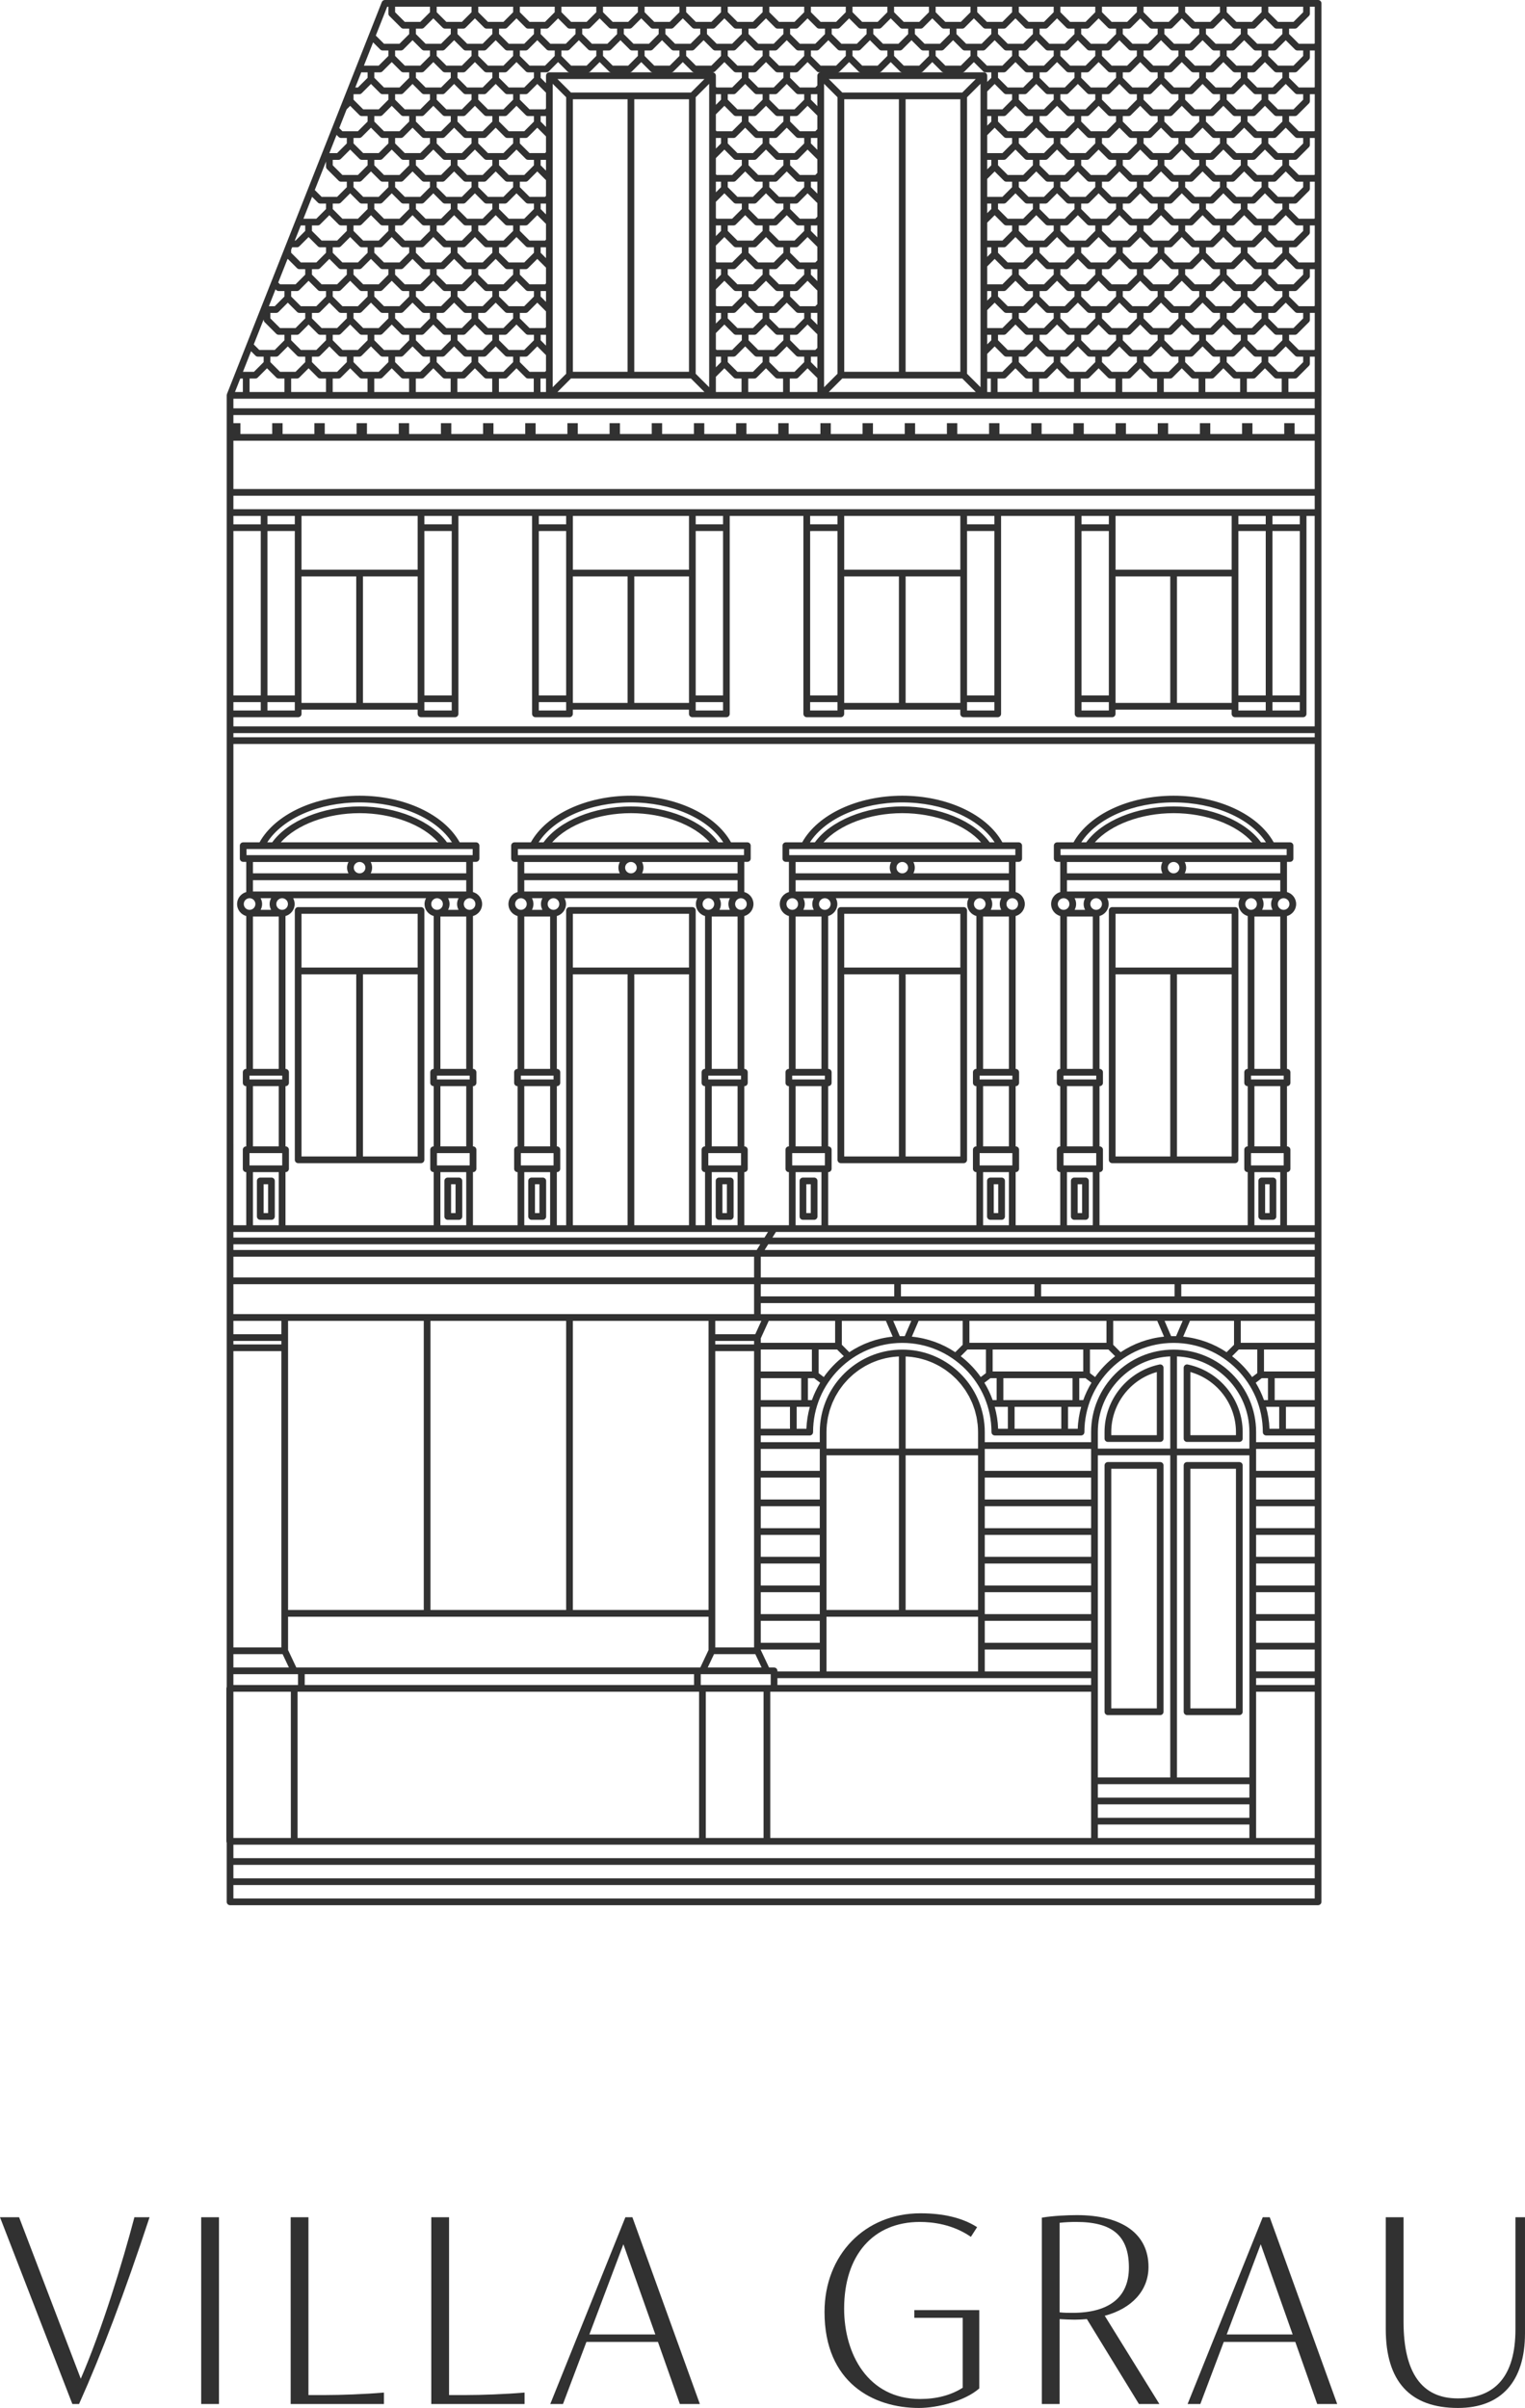
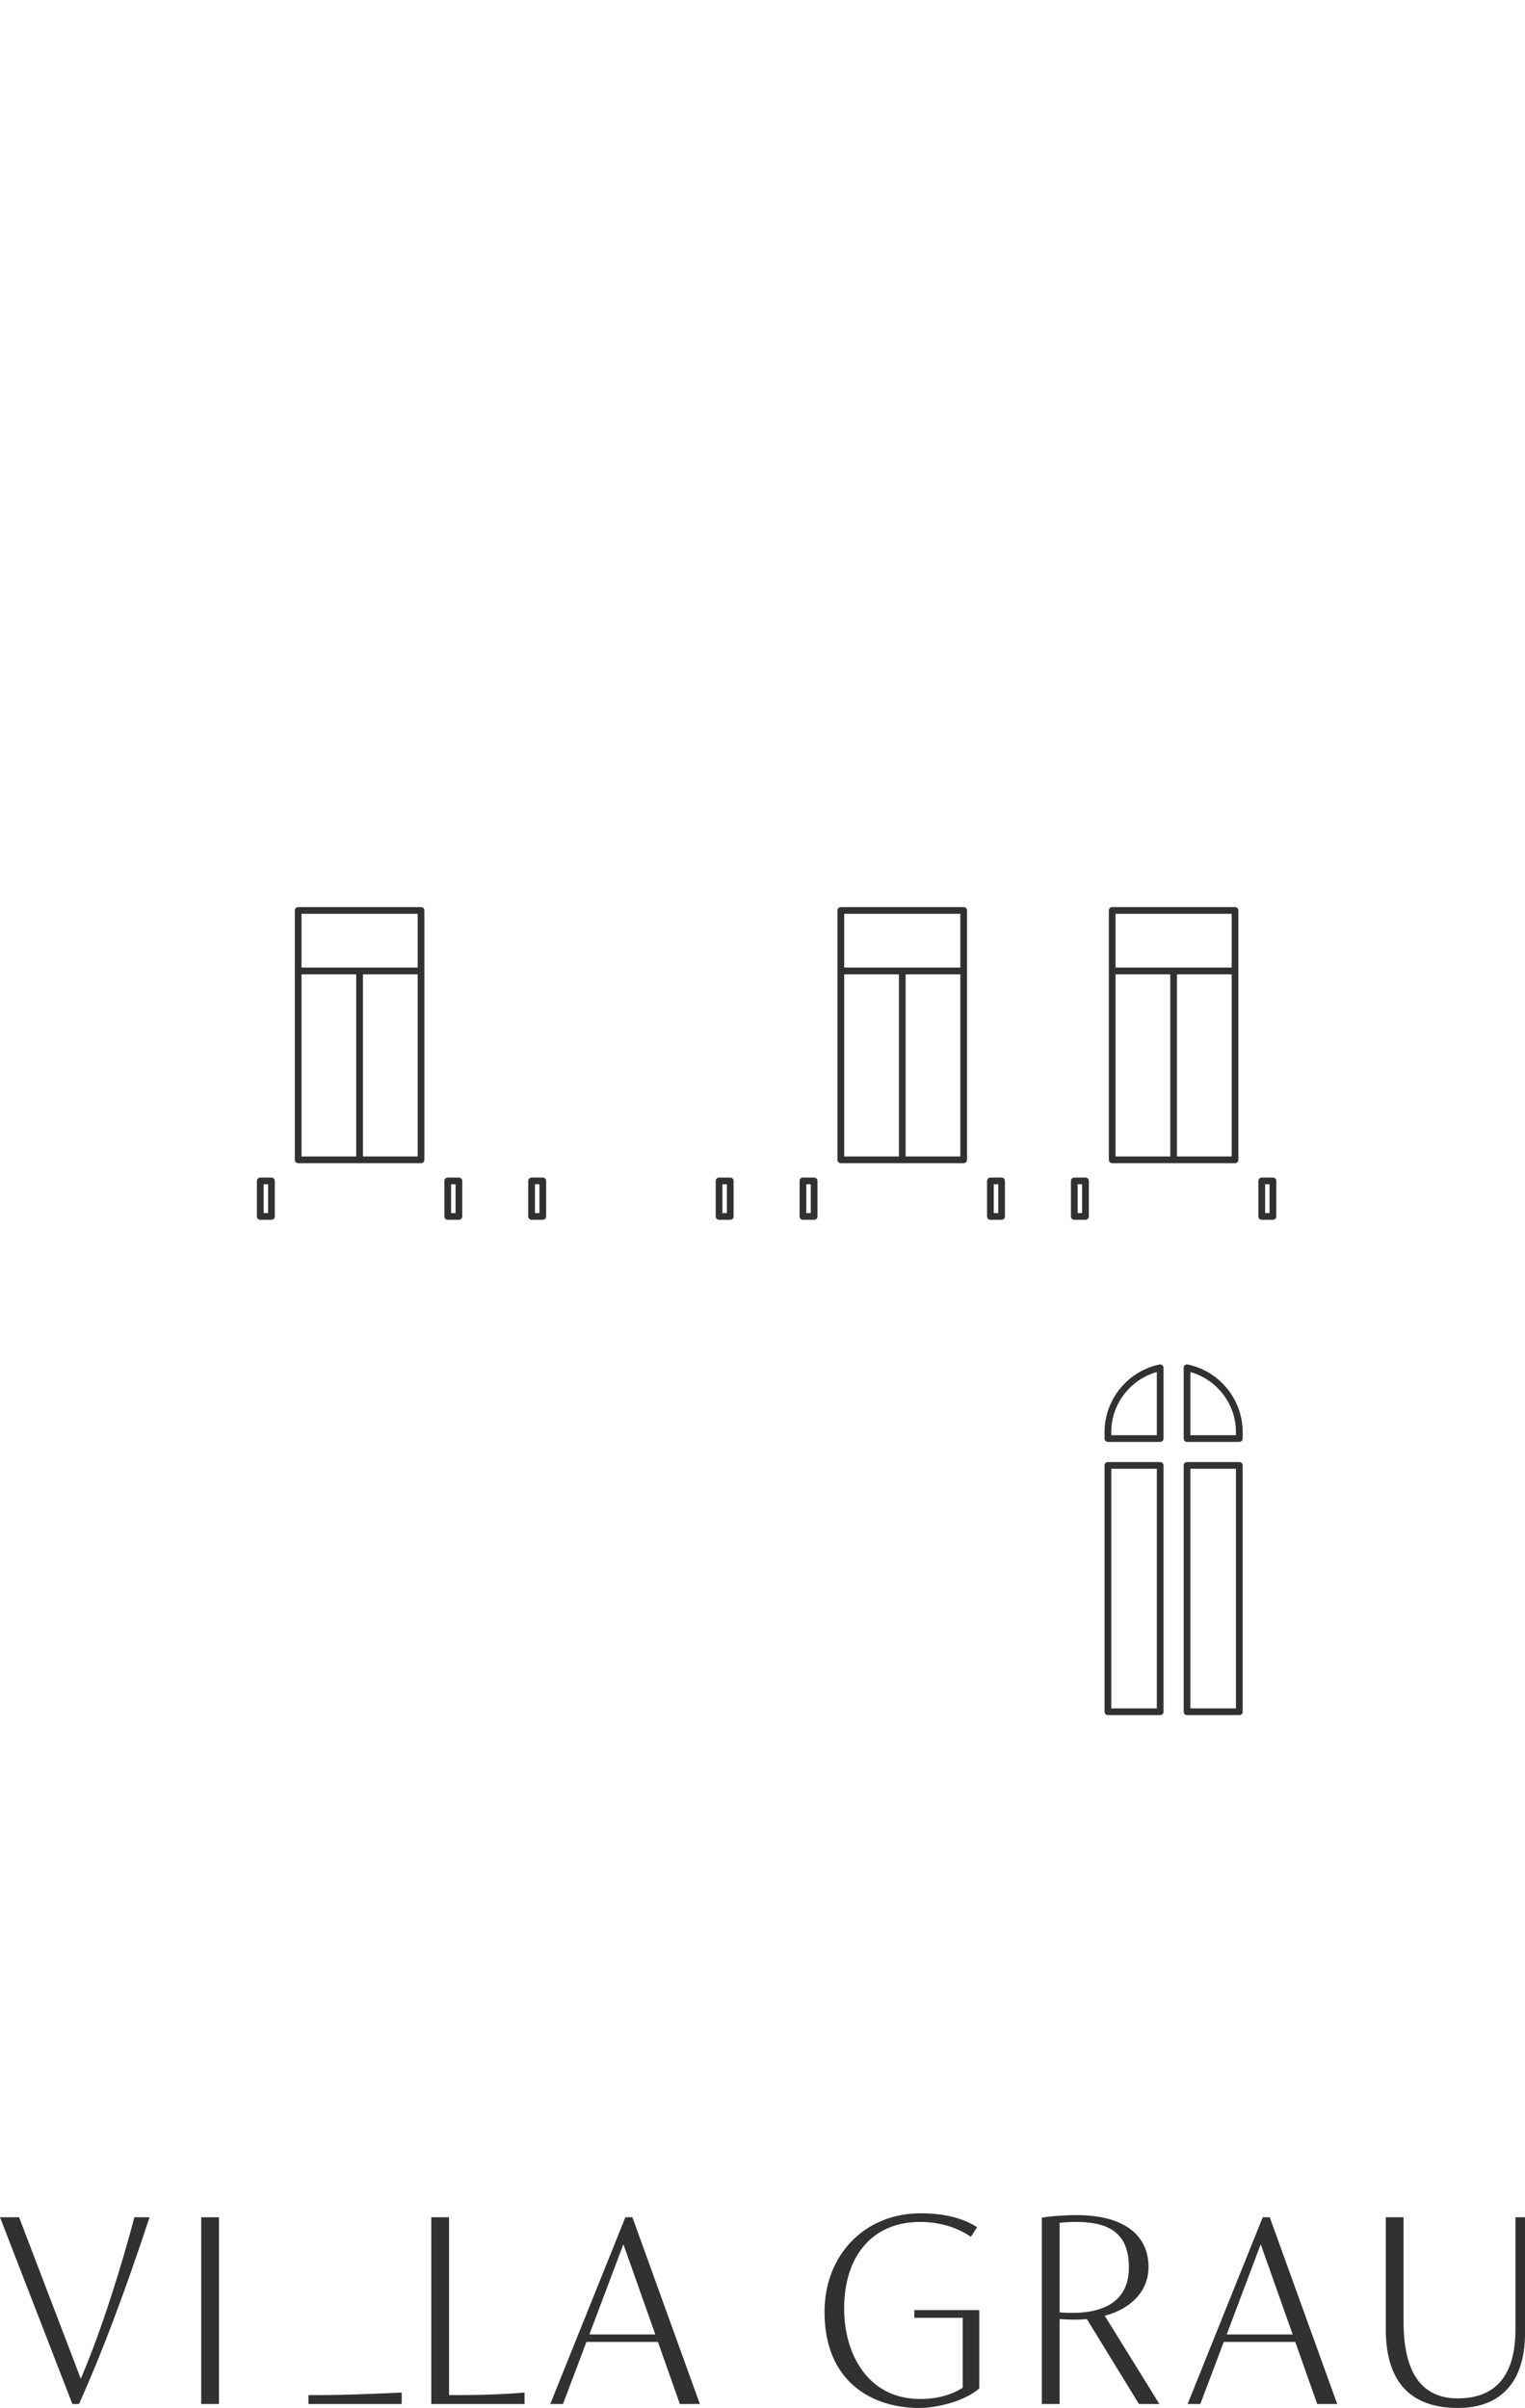
<svg xmlns="http://www.w3.org/2000/svg" version="1.1" id="Ebene_1" x="0px" y="0px" width="321.985px" height="508.342px" viewBox="0 0 321.985 508.342" style="enable-background:new 0 0 321.985 508.342;" xml:space="preserve">
  <style type="text/css">
	.st0{fill:#313131;}
</style>
  <g>
    <path class="st0" d="M28.349,468.188c-2.436,9.292-6.841,23.705-11.295,33.981   L4.032,468.082H0l15.277,39.424H16.688l0.038-0.084   c4.758-10.61,9.595-23.418,14.788-39.154l0.061-0.186h-3.197L28.349,468.188z" />
    <rect x="42.479" y="468.082" class="st0" width="3.753" height="39.424" />
-     <path class="st0" d="M68.84,505.616h-3.715v-37.534h-3.753v39.424h19.692v-2.417   l-0.154,0.013C76.995,505.44,71.875,505.616,68.84,505.616z" />
+     <path class="st0" d="M68.84,505.616h-3.715v-37.534v39.424h19.692v-2.417   l-0.154,0.013C76.995,505.44,71.875,505.616,68.84,505.616z" />
    <path class="st0" d="M98.529,505.616h-3.715v-37.534h-3.753v39.424h19.692v-2.417   l-0.154,0.013C106.684,505.44,101.563,505.616,98.529,505.616z" />
    <path class="st0" d="M133.524,468.082h-1.481l-15.782,39.229l-0.079,0.194h2.686   l4.949-13.111h15.098l4.594,13.017l0.034,0.095h4.222l-14.208-39.33   L133.524,468.082z M138.366,492.826h-13.927l7.182-19.048L138.366,492.826z" />
    <path class="st0" d="M193.047,489.317h10.22v14.756c-2.485,1.578-5.508,2.378-8.985,2.378   c-11.09,0-16.054-9.58-16.054-19.075c0-11.29,6.127-18.304,15.99-18.304   c2.803,0,6.926,0.531,10.652,3.061l0.121,0.082l1.312-2.043l-0.121-0.076   c-3.013-1.891-6.996-2.849-11.837-2.849c-11.738,0-20.258,8.763-20.258,20.836   c0,14.937,10.299,20.259,19.937,20.259c3.875,0,9.64-1.432,12.689-4.084l0.049-0.043   v-16.53h-13.716V489.317z" />
    <path class="st0" d="M242.492,478.571c0-6.951-5.51-10.938-15.116-10.938   c-2.026,0-5.005,0.136-7.286,0.516l-0.118,0.02v39.338h3.754v-17.924l0.034,0.002   c1.094,0.062,2.128,0.119,3.166,0.119c0.864,0,1.736-0.06,2.561-0.122   l10.944,17.857l0.042,0.067h4.318l-11.537-18.627   C239.042,487.335,242.492,483.493,242.492,478.571z M238.353,478.7   c0,6.256-4.129,9.562-11.941,9.562c-0.791,0-1.768,0-2.687-0.111v-18.9   c1.161-0.125,2.224-0.179,3.522-0.179   C234.928,469.072,238.353,472.042,238.353,478.7z" />
    <path class="st0" d="M268.089,468.082h-1.48l-15.86,39.424h2.686l4.948-13.111h15.099   l4.594,13.017l0.033,0.095h4.224l-14.208-39.33L268.089,468.082z M272.931,492.826   h-13.927l7.182-19.048L272.931,492.826z" />
    <path class="st0" d="M319.966,468.082v23.665c0,9.672-4.104,14.576-12.198,14.576   c-7.582,0-11.427-5.445-11.427-16.184v-22.058h-3.754v23.601   c0,11.055,5.129,16.659,15.245,16.659c9.126,0,14.152-5.597,14.152-15.76v-24.5   H319.966z" />
    <path class="st0" d="M88.891,191.496H62.955c-0.392,0-0.708,0.317-0.708,0.708v12.771   v39.875c0,0.392,0.317,0.708,0.708,0.708h12.968h12.968   c0.392,0,0.708-0.317,0.708-0.708v-39.875v-12.771   C89.599,191.812,89.282,191.496,88.891,191.496z M75.214,244.141H63.663v-38.458h11.551   V244.141z M88.182,244.141H76.631v-38.458h11.551V244.141z M88.182,204.266H75.923   H63.663v-11.354h24.519V204.266z" />
    <path class="st0" d="M233.919,362.077h11.039c0.392,0,0.709-0.317,0.709-0.709v-52.007   c0-0.392-0.317-0.709-0.709-0.709h-11.039c-0.392,0-0.709,0.317-0.709,0.709   v52.007C233.21,361.76,233.527,362.077,233.919,362.077z M234.628,310.07h9.621   v50.589h-9.621V310.07z" />
    <path class="st0" d="M250.628,362.077h11.04c0.392,0,0.709-0.317,0.709-0.709v-52.007   c0-0.392-0.317-0.709-0.709-0.709h-11.04c-0.392,0-0.709,0.317-0.709,0.709   v52.007C249.919,361.76,250.236,362.077,250.628,362.077z M251.337,310.07h9.622   v50.589h-9.622V310.07z" />
    <path class="st0" d="M244.813,288.056c-6.724,1.401-11.604,7.406-11.604,14.277v1.359   c0,0.392,0.317,0.709,0.709,0.709h11.039c0.392,0,0.709-0.317,0.709-0.709   v-14.943c0-0.213-0.097-0.415-0.262-0.55   C245.239,288.064,245.022,288.01,244.813,288.056z M244.249,302.983h-9.621v-0.65   c0-5.909,3.996-11.108,9.621-12.683V302.983z" />
    <path class="st0" d="M250.772,288.056c-0.211-0.047-0.426,0.009-0.592,0.144   c-0.165,0.135-0.262,0.337-0.262,0.55v14.943c0,0.392,0.317,0.709,0.709,0.709   h11.04c0.392,0,0.709-0.317,0.709-0.709v-1.359   C262.377,295.462,257.496,289.457,250.772,288.056z M260.959,302.983h-9.622v-13.333   c5.625,1.574,9.622,6.773,9.622,12.683V302.983z" />
    <path class="st0" d="M203.471,191.496h-25.936c-0.392,0-0.709,0.317-0.709,0.708v12.771   v39.875c0,0.392,0.317,0.708,0.709,0.708h12.968h12.968   c0.392,0,0.709-0.317,0.709-0.708v-39.875v-12.771   C204.18,191.812,203.862,191.496,203.471,191.496z M189.794,244.141h-11.55v-38.458   h11.55V244.141z M202.762,244.141H191.212v-38.458h11.55V244.141z M202.762,204.266   h-12.259h-12.259v-11.354h24.518V204.266z" />
    <path class="st0" d="M260.762,191.496h-25.936c-0.392,0-0.709,0.317-0.709,0.708v12.771   v39.875c0,0.392,0.317,0.708,0.709,0.708h12.968h12.968   c0.392,0,0.709-0.317,0.709-0.708v-39.875v-12.771   C261.471,191.812,261.153,191.496,260.762,191.496z M247.085,244.141h-11.55v-38.458   h11.55V244.141z M260.053,244.141h-11.55v-38.458h11.55V244.141z M260.053,204.266   h-12.259h-12.259v-11.354h24.518V204.266z" />
-     <path class="st0" d="M279.005,401.494v-4.258v-4.258v-4.258V278.136v-3.751v-3.986v-11.029   V154.055V83.478c0-0.007,0.004-0.013,0.004-0.019v-82.75   C279.009,0.317,278.691,0,278.3,0H81.27c-0.291,0-0.552,0.178-0.659,0.448   l-32.7,82.75c-0.01,0.025-0.003,0.052-0.01,0.078   c-0.016,0.06-0.037,0.118-0.037,0.183v24.749v3.19v36.115v3.189v3.353v105.314   v18.767v4.235v2.155v63.968v7.641c-0.042,0.09-0.068,0.189-0.068,0.295v32.291   c0,0.106,0.027,0.204,0.068,0.295v3.963v4.258v4.258   c0,0.392,0.317,0.709,0.708,0.709h229.724   C278.687,402.203,279.005,401.886,279.005,401.494z M267.787,1.417h7.361v1.161   l-2.043,2.043h-3.275l-2.043-2.043V1.417z M115.078,78.493h-3.276l-2.043-2.043   v-1.157h1.223c0.188,0,0.368-0.075,0.501-0.208l1.957-1.957l1.841,1.841v3.321   L115.078,78.493z M115.281,79.91V82.75h-1.167v-2.84H115.281z M59.126,78.493   l-2.043-2.043v-1.157h1.223c0.188,0,0.368-0.075,0.501-0.208l1.957-1.957   l1.957,1.957c0.133,0.133,0.313,0.208,0.501,0.208h1.223v1.157l-2.043,2.043   H59.126z M60.056,79.91V82.75h-7.362v-2.84h1.223c0.188,0,0.368-0.075,0.501-0.208   l1.957-1.957l1.957,1.957c0.133,0.133,0.313,0.208,0.501,0.208H60.056z    M111.008,15.064c0.133,0.133,0.313,0.208,0.501,0.208h1.223v1.157l-2.043,2.043   h-3.276l-2.043-2.043v-1.157h1.223c0.188,0,0.368-0.075,0.501-0.208l1.957-1.957   L111.008,15.064z M109.759,11.812v-1.157h1.223c0.188,0,0.368-0.075,0.501-0.208   l1.957-1.957l1.957,1.957c0.133,0.133,0.313,0.208,0.501,0.208h1.223v1.157   l-2.043,2.043h-3.276L109.759,11.812z M67.906,69.259l-2.043-2.043v-1.157h1.223   c0.188,0,0.368-0.075,0.501-0.208l1.957-1.957l1.957,1.957   c0.133,0.133,0.313,0.208,0.501,0.208h1.223v1.157l-2.043,2.043H67.906z    M68.835,70.676v1.157l-2.043,2.043h-3.276l-2.043-2.043v-1.157h1.223   c0.188,0,0.368-0.075,0.501-0.208l1.957-1.957l1.957,1.957   c0.133,0.133,0.313,0.208,0.501,0.208H68.835z M93.449,42.766   c0.133,0.133,0.313,0.208,0.501,0.208h1.223v1.157l-2.043,2.043h-3.276   l-2.043-2.043v-1.157h1.223c0.188,0,0.368-0.075,0.501-0.208l1.957-1.957   L93.449,42.766z M92.201,39.514v-1.157h1.223c0.188,0,0.368-0.075,0.501-0.208   l1.957-1.957l1.957,1.957c0.133,0.133,0.313,0.208,0.501,0.208h1.223v1.157   l-2.043,2.043h-3.276L92.201,39.514z M89.06,47.383   c0.133,0.133,0.313,0.208,0.501,0.208h1.223v1.157l-2.043,2.043h-3.276   l-2.043-2.043v-1.157h1.223c0.188,0,0.368-0.075,0.501-0.208l1.957-1.957   L89.06,47.383z M87.811,52.208h1.223c0.188,0,0.368-0.075,0.501-0.208   l1.957-1.957l1.957,1.957c0.133,0.133,0.313,0.208,0.501,0.208h1.223v1.157   l-2.043,2.043h-3.276l-2.043-2.043V52.208z M94.244,50.791l-2.043-2.043v-1.157   h1.223c0.188,0,0.368-0.075,0.501-0.208l1.957-1.957l1.957,1.957   c0.133,0.133,0.313,0.208,0.501,0.208h1.223v1.157l-2.043,2.043H94.244z    M96.59,52.208h1.223c0.188,0,0.368-0.075,0.501-0.208l1.957-1.957l1.957,1.957   c0.133,0.133,0.313,0.208,0.501,0.208h1.223v1.157l-2.043,2.043h-3.276   l-2.043-2.043V52.208z M98.633,46.174l-2.043-2.043v-1.157h1.223   c0.188,0,0.368-0.075,0.501-0.208l1.957-1.957l1.957,1.957   c0.133,0.133,0.313,0.208,0.501,0.208h1.223v1.157l-2.043,2.043H98.633z    M98.633,36.94l-2.043-2.043v-1.157h1.223c0.188,0,0.368-0.075,0.501-0.208   l1.957-1.957l1.957,1.957c0.133,0.133,0.313,0.208,0.501,0.208h1.223v1.157   l-2.043,2.043H98.633z M99.563,30.279l-2.043,2.043h-3.276l-2.043-2.043v-1.157h1.223   c0.188,0,0.368-0.075,0.501-0.208l1.957-1.957l1.957,1.957   c0.133,0.133,0.313,0.208,0.501,0.208h1.223V30.279z M93.449,33.532   c0.133,0.133,0.313,0.208,0.501,0.208h1.223v1.157l-2.043,2.043h-3.276   l-2.043-2.043v-1.157h1.223c0.188,0,0.368-0.075,0.501-0.208l1.957-1.957   L93.449,33.532z M89.06,38.149c0.133,0.133,0.313,0.208,0.501,0.208h1.223v1.157   l-2.043,2.043h-3.276l-2.043-2.043v-1.157h1.223c0.188,0,0.368-0.075,0.501-0.208   l1.957-1.957L89.06,38.149z M84.67,42.766c0.133,0.133,0.313,0.208,0.501,0.208   h1.223v1.157l-2.043,2.043H81.075l-2.043-2.043v-1.157h1.223   c0.188,0,0.368-0.075,0.501-0.208l1.957-1.957L84.67,42.766z M84.67,52   c0.133,0.133,0.313,0.208,0.501,0.208h1.223v1.157l-2.043,2.043H81.075   l-2.043-2.043v-1.157h1.223c0.188,0,0.368-0.075,0.501-0.208l1.957-1.957   L84.67,52z M80.28,56.617c0.133,0.133,0.313,0.208,0.501,0.208h1.223v1.157   l-2.043,2.043h-3.276l-2.043-2.043v-1.157h1.223c0.188,0,0.368-0.075,0.501-0.208   l1.957-1.957L80.28,56.617z M79.032,61.441h1.223   c0.188,0,0.368-0.075,0.501-0.208l1.957-1.957l1.957,1.957   c0.133,0.133,0.313,0.208,0.501,0.208h1.223v1.157l-2.043,2.043H81.075   l-2.043-2.043V61.441z M85.464,60.024l-2.043-2.043v-1.157h1.223   c0.188,0,0.368-0.075,0.501-0.208L87.102,54.66l1.957,1.957   c0.133,0.133,0.313,0.208,0.501,0.208h1.223v1.157l-2.043,2.043H85.464z    M87.811,61.441h1.223c0.188,0,0.368-0.075,0.501-0.208l1.957-1.957l1.957,1.957   c0.133,0.133,0.313,0.208,0.501,0.208h1.223v1.157l-2.043,2.043h-3.276   l-2.043-2.043V61.441z M94.244,60.024l-2.043-2.043v-1.157h1.223   c0.188,0,0.368-0.075,0.501-0.208l1.957-1.957l1.957,1.957   c0.133,0.133,0.313,0.208,0.501,0.208h1.223v1.157l-2.043,2.043H94.244z    M96.59,61.441h1.223c0.188,0,0.368-0.075,0.501-0.208l1.957-1.957l1.957,1.957   c0.133,0.133,0.313,0.208,0.501,0.208h1.223v1.157l-2.043,2.043h-3.276   l-2.043-2.043V61.441z M103.023,60.024l-2.043-2.043v-1.157h1.223   c0.188,0,0.368-0.075,0.501-0.208l1.957-1.957l1.957,1.957   c0.133,0.133,0.313,0.208,0.501,0.208h1.223v1.157l-2.043,2.043H103.023z    M103.023,50.791l-2.043-2.043v-1.157h1.223c0.188,0,0.368-0.075,0.501-0.208   l1.957-1.957l1.957,1.957c0.133,0.133,0.313,0.208,0.501,0.208h1.223v1.157   l-2.043,2.043H103.023z M103.023,41.557l-2.043-2.043v-1.157h1.223   c0.188,0,0.368-0.075,0.501-0.208l1.957-1.957l1.957,1.957   c0.133,0.133,0.313,0.208,0.501,0.208h1.223v1.157l-2.043,2.043H103.023z    M103.023,32.323l-2.043-2.043v-1.157h1.223c0.188,0,0.368-0.075,0.501-0.208   l1.957-1.957l1.957,1.957c0.133,0.133,0.313,0.208,0.501,0.208h1.223v1.157   l-2.043,2.043H103.023z M102.229,24.298c0.133,0.133,0.313,0.208,0.501,0.208h1.223   v1.157l-2.043,2.043h-3.276l-2.043-2.043v-1.157h1.223   c0.188,0,0.368-0.075,0.501-0.208l1.957-1.957L102.229,24.298z M100.98,21.045   v-1.157h1.223c0.188,0,0.368-0.075,0.501-0.208l1.957-1.957l1.957,1.957   c0.133,0.133,0.313,0.208,0.501,0.208h1.223v1.157l-2.043,2.043h-3.276   L100.98,21.045z M99.563,21.045l-2.043,2.043h-3.276l-2.043-2.043v-1.157h1.223   c0.188,0,0.368-0.075,0.501-0.208l1.957-1.957l1.957,1.957   c0.133,0.133,0.313,0.208,0.501,0.208h1.223V21.045z M93.449,24.298   c0.133,0.133,0.313,0.208,0.501,0.208h1.223v1.157l-2.043,2.043h-3.276   l-2.043-2.043v-1.157h1.223c0.188,0,0.368-0.075,0.501-0.208l1.957-1.957   L93.449,24.298z M90.784,21.045l-2.043,2.043h-3.276l-2.043-2.043v-1.157h1.223   c0.188,0,0.368-0.075,0.501-0.208l1.957-1.957l1.957,1.957   c0.133,0.133,0.313,0.208,0.501,0.208h1.223V21.045z M89.06,28.915   c0.133,0.133,0.313,0.208,0.501,0.208h1.223v1.157l-2.043,2.043h-3.276   l-2.043-2.043v-1.157h1.223c0.188,0,0.368-0.075,0.501-0.208l1.957-1.957   L89.06,28.915z M84.67,33.532c0.133,0.133,0.313,0.208,0.501,0.208h1.223v1.157   l-2.043,2.043H81.075l-2.043-2.043v-1.157h1.223c0.188,0,0.368-0.075,0.501-0.208   l1.957-1.957L84.67,33.532z M80.28,38.149c0.133,0.133,0.313,0.208,0.501,0.208   h1.223v1.157l-2.043,2.043h-3.276l-2.043-2.043v-1.157h1.223   c0.188,0,0.368-0.075,0.501-0.208l1.957-1.957L80.28,38.149z M80.28,47.383   c0.133,0.133,0.313,0.208,0.501,0.208h1.223v1.157l-2.043,2.043h-3.276   l-2.043-2.043v-1.157h1.223c0.188,0,0.368-0.075,0.501-0.208l1.957-1.957   L80.28,47.383z M75.891,52c0.133,0.133,0.313,0.208,0.501,0.208h1.223v1.157   l-2.043,2.043h-3.276l-2.043-2.043v-1.157h1.223c0.188,0,0.368-0.075,0.501-0.208   l1.957-1.957L75.891,52z M75.891,61.234c0.133,0.133,0.313,0.208,0.501,0.208   h1.223v1.157l-2.043,2.043h-3.276l-2.043-2.043v-1.157h1.223   c0.188,0,0.368-0.075,0.501-0.208l1.957-1.957L75.891,61.234z M70.252,70.676h1.223   c0.188,0,0.368-0.075,0.501-0.208l1.957-1.957l1.957,1.957   c0.133,0.133,0.313,0.208,0.501,0.208h1.223v1.157l-2.043,2.043h-3.276   l-2.043-2.043V70.676z M76.685,69.259l-2.043-2.043v-1.157h1.223   c0.188,0,0.368-0.075,0.501-0.208l1.957-1.957l1.957,1.957   c0.133,0.133,0.313,0.208,0.501,0.208h1.223v1.157l-2.043,2.043H76.685z    M79.032,70.676h1.223c0.188,0,0.368-0.075,0.501-0.208l1.957-1.957l1.957,1.957   c0.133,0.133,0.313,0.208,0.501,0.208h1.223v1.157l-2.043,2.043H81.075   l-2.043-2.043V70.676z M85.464,69.259l-2.043-2.043v-1.157h1.223   c0.188,0,0.368-0.075,0.501-0.208l1.957-1.957l1.957,1.957   c0.133,0.133,0.313,0.208,0.501,0.208h1.223v1.157l-2.043,2.043H85.464z    M87.811,70.676h1.223c0.188,0,0.368-0.075,0.501-0.208l1.957-1.957l1.957,1.957   c0.133,0.133,0.313,0.208,0.501,0.208h1.223v1.157l-2.043,2.043h-3.276   l-2.043-2.043V70.676z M94.244,69.259l-2.043-2.043v-1.157h1.223   c0.188,0,0.368-0.075,0.501-0.208l1.957-1.957l1.957,1.957   c0.133,0.133,0.313,0.208,0.501,0.208h1.223v1.157l-2.043,2.043H94.244z    M96.59,70.676h1.223c0.188,0,0.368-0.075,0.501-0.208l1.957-1.957l1.957,1.957   c0.133,0.133,0.313,0.208,0.501,0.208h1.223v1.157l-2.043,2.043h-3.276   l-2.043-2.043V70.676z M103.023,69.259l-2.043-2.043v-1.157h1.223   c0.188,0,0.368-0.075,0.501-0.208l1.957-1.957l1.957,1.957   c0.133,0.133,0.313,0.208,0.501,0.208h1.223v1.157l-2.043,2.043H103.023z    M105.37,70.676h1.223c0.188,0,0.368-0.075,0.501-0.208l1.957-1.957l1.957,1.957   c0.133,0.133,0.313,0.208,0.501,0.208h1.223v1.157l-2.043,2.043h-3.276   l-2.043-2.043V70.676z M107.413,64.642l-2.043-2.043v-1.157h1.223   c0.188,0,0.368-0.075,0.501-0.208l1.957-1.957l1.957,1.957   c0.133,0.133,0.313,0.208,0.501,0.208h1.223v1.157l-2.043,2.043H107.413z    M107.413,55.408l-2.043-2.043v-1.157h1.223c0.188,0,0.368-0.075,0.501-0.208   l1.957-1.957l1.957,1.957c0.133,0.133,0.313,0.208,0.501,0.208h1.223v1.157   l-2.043,2.043H107.413z M107.413,46.174l-2.043-2.043v-1.157h1.223   c0.188,0,0.368-0.075,0.501-0.208l1.957-1.957l1.957,1.957   c0.133,0.133,0.313,0.208,0.501,0.208h1.223v1.157l-2.043,2.043H107.413z    M107.413,36.94l-2.043-2.043v-1.157h1.223c0.188,0,0.368-0.075,0.501-0.208   l1.957-1.957l1.957,1.957c0.133,0.133,0.313,0.208,0.501,0.208h1.223v1.157   l-2.043,2.043H107.413z M107.413,27.706l-2.043-2.043v-1.157h1.223   c0.188,0,0.368-0.075,0.501-0.208l1.957-1.957l1.957,1.957   c0.133,0.133,0.313,0.208,0.501,0.208h1.223v1.157l-2.043,2.043H107.413z    M108.342,11.812l-2.043,2.043h-3.276l-2.043-2.043v-1.157h1.223   c0.188,0,0.368-0.075,0.501-0.208l1.957-1.957l1.957,1.957   c0.133,0.133,0.313,0.208,0.501,0.208h1.223V11.812z M102.229,15.064   c0.133,0.133,0.313,0.208,0.501,0.208h1.223v1.157l-2.043,2.043h-3.276   l-2.043-2.043v-1.157h1.223c0.188,0,0.368-0.075,0.501-0.208l1.957-1.957   L102.229,15.064z M99.563,11.812l-2.043,2.043h-3.276l-2.043-2.043v-1.157h1.223   c0.188,0,0.368-0.075,0.501-0.208l1.957-1.957l1.957,1.957   c0.133,0.133,0.313,0.208,0.501,0.208h1.223V11.812z M93.449,15.064   c0.133,0.133,0.313,0.208,0.501,0.208h1.223v1.157l-2.043,2.043h-3.276   l-2.043-2.043v-1.157h1.223c0.188,0,0.368-0.075,0.501-0.208l1.957-1.957   L93.449,15.064z M90.784,11.812l-2.043,2.043h-3.276l-2.043-2.043v-1.157h1.223   c0.188,0,0.368-0.075,0.501-0.208l1.957-1.957l1.957,1.957   c0.133,0.133,0.313,0.208,0.501,0.208h1.223V11.812z M84.67,15.064   c0.133,0.133,0.313,0.208,0.501,0.208h1.223v1.157l-2.043,2.043H81.075   l-2.043-2.043v-1.157h1.223c0.188,0,0.368-0.075,0.501-0.208l1.957-1.957   L84.67,15.064z M84.67,24.298c0.133,0.133,0.313,0.208,0.501,0.208h1.223v1.157   l-2.043,2.043H81.075l-2.043-2.043v-1.157h1.223c0.188,0,0.368-0.075,0.501-0.208   l1.957-1.957L84.67,24.298z M80.28,28.915c0.133,0.133,0.313,0.208,0.501,0.208   h1.223v1.157l-2.043,2.043h-3.276l-2.043-2.043v-1.157h1.223   c0.188,0,0.368-0.075,0.501-0.208l1.957-1.957L80.28,28.915z M75.891,33.532   c0.133,0.133,0.313,0.208,0.501,0.208h1.223v1.157l-2.043,2.043h-3.276   l-2.043-2.043v-1.157h1.223c0.188,0,0.368-0.075,0.501-0.208l1.957-1.957   L75.891,33.532z M75.891,42.766c0.133,0.133,0.313,0.208,0.501,0.208h1.223v1.157   l-2.043,2.043h-3.276l-2.043-2.043v-1.157h1.223c0.188,0,0.368-0.075,0.501-0.208   l1.957-1.957L75.891,42.766z M71.501,47.383c0.133,0.133,0.313,0.208,0.501,0.208   h1.223v1.157l-2.043,2.043h-3.276l-2.043-2.043v-1.157h1.223   c0.188,0,0.368-0.075,0.501-0.208l1.957-1.957L71.501,47.383z M71.501,56.617   c0.133,0.133,0.313,0.208,0.501,0.208h1.223v1.157l-2.043,2.043h-3.276   l-2.043-2.043v-1.157h1.223c0.188,0,0.368-0.075,0.501-0.208l1.957-1.957   L71.501,56.617z M67.111,61.234c0.133,0.133,0.313,0.208,0.501,0.208h1.223v1.157   l-2.043,2.043h-3.276l-2.043-2.043v-1.157h1.223c0.188,0,0.368-0.075,0.501-0.208   l1.957-1.957L67.111,61.234z M62.722,65.851c0.133,0.133,0.313,0.208,0.501,0.208   h1.223v1.157l-2.043,2.043h-3.276l-2.043-2.043v-1.157h1.223   c0.188,0,0.368-0.075,0.501-0.208l1.957-1.957L62.722,65.851z M61.473,79.91h1.223   c0.188,0,0.368-0.075,0.501-0.208l1.957-1.957l1.957,1.957   c0.133,0.133,0.313,0.208,0.501,0.208h1.217V82.75h-7.356V79.91z M67.906,78.493   l-2.043-2.043v-1.157h1.223c0.188,0,0.368-0.075,0.501-0.208l1.957-1.957   l1.957,1.957c0.133,0.133,0.313,0.208,0.501,0.208h1.223v1.157l-2.043,2.043   H67.906z M70.246,79.91h1.229c0.188,0,0.368-0.075,0.501-0.208l1.957-1.957   l1.957,1.957c0.133,0.133,0.313,0.208,0.501,0.208h1.211V82.75H70.246V79.91z    M76.685,78.493l-2.043-2.043v-1.157h1.223c0.188,0,0.368-0.075,0.501-0.208   l1.957-1.957l1.957,1.957c0.133,0.133,0.313,0.208,0.501,0.208h1.223v1.157   l-2.043,2.043H76.685z M79.02,79.91h1.234c0.188,0,0.368-0.075,0.501-0.208   l1.957-1.957l1.957,1.957c0.133,0.133,0.313,0.208,0.501,0.208h1.205V82.75   h-7.356V79.91z M85.464,78.493l-2.043-2.043v-1.157h1.223   c0.188,0,0.368-0.075,0.501-0.208l1.957-1.957l1.957,1.957   c0.133,0.133,0.313,0.208,0.501,0.208h1.223v1.157l-2.043,2.043H85.464z    M87.793,79.91h1.24c0.188,0,0.368-0.075,0.501-0.208l1.957-1.957l1.957,1.957   c0.133,0.133,0.313,0.208,0.501,0.208h1.2V82.75H87.793V79.91z M94.244,78.493   l-2.043-2.043v-1.157h1.223c0.188,0,0.368-0.075,0.501-0.208l1.957-1.957   l1.957,1.957c0.133,0.133,0.313,0.208,0.501,0.208h1.223v1.157l-2.043,2.043   H94.244z M96.567,79.91h1.246c0.188,0,0.368-0.075,0.501-0.208l1.957-1.957   l1.957,1.957c0.133,0.133,0.313,0.208,0.501,0.208h1.194V82.75h-7.356V79.91z    M103.023,78.493l-2.043-2.043v-1.157h1.223c0.188,0,0.368-0.075,0.501-0.208   l1.957-1.957l1.957,1.957c0.133,0.133,0.313,0.208,0.501,0.208h1.223v1.157   l-2.043,2.043H103.023z M105.34,79.91h1.252c0.188,0,0.368-0.075,0.501-0.208   l1.957-1.957l1.957,1.957c0.133,0.133,0.313,0.208,0.501,0.208h1.188V82.75H105.34   V79.91z M114.149,71.833v-1.157h1.132v2.289L114.149,71.833z M115.078,69.259h-3.276   l-2.043-2.043v-1.157h1.223c0.188,0,0.368-0.075,0.501-0.208l1.957-1.957   l1.841,1.841v3.321L115.078,69.259z M114.149,62.599v-1.157h1.132v2.289   L114.149,62.599z M115.078,60.024h-3.276l-2.043-2.043v-1.157h1.223   c0.188,0,0.368-0.075,0.501-0.208l1.957-1.957l1.841,1.841v3.321L115.078,60.024z    M114.149,53.364v-1.157h1.132v2.289L114.149,53.364z M115.078,50.791h-3.276   l-2.043-2.043v-1.157h1.223c0.188,0,0.368-0.075,0.501-0.208l1.957-1.957   l1.841,1.841v3.321L115.078,50.791z M114.149,44.13v-1.157h1.132v2.289   L114.149,44.13z M115.078,41.557h-3.276l-2.043-2.043v-1.157h1.223   c0.188,0,0.368-0.075,0.501-0.208l1.957-1.957l1.841,1.841v3.321L115.078,41.557z    M114.149,34.897v-1.157h1.132v2.289L114.149,34.897z M115.078,32.323h-3.276   l-2.043-2.043v-1.157h1.223c0.188,0,0.368-0.075,0.501-0.208l1.957-1.957   l1.841,1.841v3.321L115.078,32.323z M114.149,25.663v-1.157h1.132v2.289   L114.149,25.663z M115.078,23.088h-3.276l-2.043-2.043v-1.157h1.223   c0.188,0,0.368-0.075,0.501-0.208l1.957-1.957l1.841,1.841v3.321L115.078,23.088z    M114.149,16.428v-1.157h1.223c0.188,0,0.368-0.075,0.501-0.208l1.957-1.957   l1.957,1.957c0.131,0.131,0.308,0.204,0.493,0.206h-4.291   c-0.287,0-0.545,0.172-0.655,0.438c-0.036,0.088-0.047,0.18-0.047,0.271h-0.006   V17.561L114.149,16.428z M120.543,19.53l-2.843-2.843h31.028l-2.843,2.843H120.543z    M145.471,20.947v57.543H133.918V20.947H145.471z M132.501,20.947v57.543H120.958   V20.947H132.501z M141.717,15.27c0.185-0.002,0.362-0.075,0.493-0.206   l1.957-1.957L146.125,15.064c0.131,0.131,0.308,0.204,0.493,0.206H141.717z    M143.459,11.812l-2.043,2.043h-3.276l-2.043-2.043v-1.157h1.223   c0.188,0,0.368-0.075,0.501-0.208l1.957-1.957l1.957,1.957   c0.133,0.133,0.313,0.208,0.501,0.208h1.223V11.812z M137.346,15.064   c0.131,0.131,0.308,0.204,0.493,0.206h-4.901   c0.185-0.002,0.362-0.075,0.493-0.206l1.957-1.957L137.346,15.064z    M134.68,11.812l-2.043,2.043h-3.276l-2.043-2.043v-1.157h1.223   c0.188,0,0.368-0.075,0.501-0.208l1.957-1.957l1.957,1.957   c0.133,0.133,0.313,0.208,0.501,0.208h1.223V11.812z M128.566,15.064   c0.131,0.131,0.308,0.204,0.493,0.206h-4.901   c0.185-0.002,0.362-0.075,0.493-0.206l1.957-1.957L128.566,15.064z    M125.901,11.812l-2.043,2.043h-3.276l-2.043-2.043v-1.157h1.223   c0.188,0,0.368-0.075,0.501-0.208l1.957-1.957l1.957,1.957   c0.133,0.133,0.313,0.208,0.501,0.208h1.223V11.812z M116.698,17.689l2.843,2.843   v58.373l-2.843,2.843V17.689z M120.543,79.907h12.667h12.676L148.729,82.75h-31.029   L120.543,79.907z M146.888,78.905V20.532l2.843-2.843v64.059L146.888,78.905z    M146.919,13.855l-2.043-2.043v-1.157h1.223c0.188,0,0.368-0.075,0.501-0.208   l1.957-1.957l1.957,1.957c0.133,0.133,0.313,0.208,0.501,0.208h1.223v1.157   l-2.043,2.043H146.919z M150.489,15.272c0.188,0,0.368-0.075,0.501-0.208   l1.957-1.957l1.957,1.957c0.133,0.133,0.313,0.208,0.501,0.208h1.223v1.157   l-2.043,2.043h-3.276l-0.161-0.161v-2.332h-0.006   c0-0.091-0.011-0.183-0.047-0.271c-0.109-0.262-0.362-0.432-0.645-0.436   H150.489z M151.309,73.876l-0.161-0.161v-3.405l1.799-1.799l1.957,1.957   c0.133,0.133,0.313,0.208,0.501,0.208h1.223v1.157l-2.043,2.043H151.309z    M152.239,75.293v1.157l-1.09,1.09v-2.247H152.239z M152.947,22.341l1.957,1.957   c0.133,0.133,0.313,0.208,0.501,0.208h1.223v1.157l-2.043,2.043h-3.276   l-0.161-0.161v-3.406L152.947,22.341z M151.148,22.136v-2.247h1.09v1.157   L151.148,22.136z M158.045,61.441h1.223c0.188,0,0.368-0.075,0.501-0.208   l1.958-1.957l1.956,1.957c0.133,0.133,0.313,0.208,0.501,0.208h1.223v1.157   l-2.043,2.043h-3.275l-2.043-2.043V61.441z M155.699,60.024l-2.043-2.043v-1.157   h1.223c0.188,0,0.368-0.075,0.501-0.208l1.957-1.957l1.957,1.957   c0.133,0.133,0.313,0.208,0.501,0.208h1.223v1.157l-2.043,2.043H155.699z    M160.088,55.408l-2.043-2.043v-1.157h1.223c0.188,0,0.368-0.075,0.501-0.208   l1.958-1.957l1.956,1.957c0.133,0.133,0.313,0.208,0.501,0.208h1.223v1.157   l-2.043,2.043H160.088z M155.699,50.791l-2.043-2.043v-1.157h1.223   c0.188,0,0.368-0.075,0.501-0.208l1.957-1.957l1.957,1.957   c0.133,0.133,0.313,0.208,0.501,0.208h1.223v1.157l-2.043,2.043H155.699z    M160.088,46.174l-2.043-2.043v-1.157h1.223c0.188,0,0.368-0.075,0.501-0.208   l1.958-1.957l1.956,1.957c0.133,0.133,0.313,0.208,0.501,0.208h1.223v1.157   l-2.043,2.043H160.088z M155.699,41.557l-2.043-2.043v-1.157h1.223   c0.188,0,0.368-0.075,0.501-0.208l1.957-1.957l1.957,1.957   c0.133,0.133,0.313,0.208,0.501,0.208h1.223v1.157l-2.043,2.043H155.699z    M160.088,36.94l-2.043-2.043v-1.157h1.223c0.188,0,0.368-0.075,0.501-0.208   l1.958-1.957l1.956,1.957c0.133,0.133,0.312,0.208,0.501,0.208h1.223v1.157   l-2.043,2.043H160.088z M155.699,32.323l-2.043-2.043v-1.157h1.223   c0.188,0,0.368-0.075,0.501-0.208l1.957-1.957l1.957,1.957   c0.133,0.133,0.313,0.208,0.501,0.208h1.223v1.157l-2.043,2.043H155.699z    M160.088,27.706l-2.043-2.043v-1.157h1.223c0.188,0,0.368-0.075,0.501-0.208   l1.958-1.957l1.956,1.957c0.133,0.133,0.313,0.208,0.501,0.208h1.223v1.157   l-2.043,2.043H160.088z M161.018,21.045l-2.043,2.043h-3.276l-2.043-2.043v-1.157   h1.223c0.188,0,0.368-0.075,0.501-0.208l1.957-1.957l1.957,1.957   c0.133,0.133,0.313,0.208,0.501,0.208h1.223V21.045z M152.239,29.123v1.157   l-1.09,1.09v-2.247H152.239z M152.947,31.575l1.957,1.957   c0.133,0.133,0.313,0.208,0.501,0.208h1.223v1.157l-2.043,2.043h-3.276   l-0.161-0.161v-3.405L152.947,31.575z M152.239,38.357v1.157l-1.09,1.09v-2.247   H152.239z M152.947,40.809l1.957,1.957c0.133,0.133,0.313,0.208,0.501,0.208h1.223   v1.157l-2.043,2.043h-3.276l-0.161-0.161V42.608L152.947,40.809z M152.239,47.591   v1.157l-1.09,1.09v-2.247H152.239z M152.947,50.043l1.957,1.957   c0.133,0.133,0.313,0.208,0.501,0.208h1.223v1.157l-2.043,2.043h-3.276   l-0.161-0.161v-3.405L152.947,50.043z M152.239,56.825v1.157l-1.09,1.09v-2.247   H152.239z M152.947,59.277l1.957,1.957c0.133,0.133,0.313,0.208,0.501,0.208   h1.223v1.157l-2.043,2.043h-3.276l-0.161-0.161v-3.406L152.947,59.277z    M152.239,66.059v1.157l-1.09,1.09v-2.247H152.239z M155.699,69.259l-2.043-2.043   v-1.157h1.223c0.188,0,0.368-0.075,0.501-0.208l1.957-1.957l1.957,1.957   c0.133,0.133,0.313,0.208,0.501,0.208h1.223v1.157l-2.043,2.043H155.699z    M158.045,70.676h1.223c0.188,0,0.368-0.075,0.501-0.208l1.958-1.957l1.956,1.957   c0.133,0.133,0.312,0.208,0.501,0.208h1.223v1.157l-2.043,2.043h-3.275   l-2.043-2.043V70.676z M164.478,69.259l-2.043-2.043v-1.157h1.223   c0.188,0,0.368-0.075,0.501-0.208l1.957-1.957l1.957,1.957   c0.133,0.133,0.313,0.208,0.501,0.208h1.223v1.157l-2.043,2.043H164.478z    M164.478,60.024l-2.043-2.043v-1.157h1.223c0.188,0,0.368-0.075,0.501-0.208   l1.957-1.957l1.957,1.957c0.133,0.133,0.313,0.208,0.501,0.208h1.223v1.157   l-2.043,2.043H164.478z M164.478,50.791l-2.043-2.043v-1.157h1.223   c0.188,0,0.368-0.075,0.501-0.208l1.957-1.957l1.957,1.957   c0.133,0.133,0.313,0.208,0.501,0.208h1.223v1.157l-2.043,2.043H164.478z    M164.478,41.557l-2.043-2.043v-1.157h1.223c0.188,0,0.368-0.075,0.501-0.208   l1.957-1.957l1.957,1.957c0.133,0.133,0.313,0.208,0.501,0.208h1.223v1.157   l-2.043,2.043H164.478z M164.478,32.323l-2.043-2.043v-1.157h1.223   c0.188,0,0.368-0.075,0.501-0.208l1.957-1.957l1.957,1.957   c0.133,0.133,0.313,0.208,0.501,0.208h1.223v1.157l-2.043,2.043H164.478z    M164.478,23.088l-2.043-2.043v-1.157h1.223c0.188,0,0.368-0.075,0.501-0.208   l1.957-1.957l1.957,1.957c0.133,0.133,0.313,0.208,0.501,0.208h1.223v1.157   l-2.043,2.043H164.478z M163.683,15.064c0.133,0.133,0.313,0.208,0.501,0.208   h1.223v1.157l-2.043,2.043h-3.275l-2.043-2.043v-1.157h1.223   c0.188,0,0.368-0.075,0.501-0.208l1.958-1.957L163.683,15.064z M162.435,11.812   v-1.157h1.223c0.188,0,0.368-0.075,0.501-0.208l1.957-1.957l1.957,1.957   c0.133,0.133,0.313,0.208,0.501,0.208h1.223v1.157l-2.043,2.043h-3.275   L162.435,11.812z M161.018,11.812l-2.043,2.043h-3.276l-2.043-2.043v-1.157h1.223   c0.188,0,0.368-0.075,0.501-0.208l1.957-1.957l1.957,1.957   c0.133,0.133,0.313,0.208,0.501,0.208h1.223V11.812z M151.148,79.544l1.799-1.799   l1.957,1.957c0.133,0.133,0.313,0.208,0.501,0.208h1.159V82.75h-5.416V79.544z    M155.699,78.493l-2.043-2.043v-1.157h1.223c0.188,0,0.368-0.075,0.501-0.208   l1.957-1.957l1.957,1.957c0.133,0.133,0.313,0.208,0.501,0.208h1.223v1.157   l-2.043,2.043H155.699z M157.981,79.91h1.287c0.188,0,0.368-0.075,0.501-0.208   l1.958-1.957l1.956,1.957c0.133,0.133,0.313,0.208,0.501,0.208h1.153V82.75h-7.355   V79.91z M164.478,78.493l-2.043-2.043v-1.157h1.223c0.188,0,0.368-0.075,0.501-0.208   l1.957-1.957l1.957,1.957c0.133,0.133,0.313,0.208,0.501,0.208h1.223v1.157   l-2.043,2.043H164.478z M166.755,79.91h1.293c0.188,0,0.368-0.075,0.501-0.208   l1.957-1.957l1.957,1.957c0.031,0.031,0.073,0.048,0.109,0.073V82.75h-5.816   V79.91z M171.214,76.45v-1.157h1.223c0.046,0,0.089-0.018,0.134-0.027v2.541   L171.214,76.45z M172.143,73.876h-3.275l-2.043-2.043v-1.157h1.223   c0.188,0,0.368-0.075,0.501-0.208l1.957-1.957l1.957,1.957   c0.031,0.031,0.073,0.048,0.109,0.073v2.906L172.143,73.876z M171.214,67.215   v-1.157h1.223c0.046,0,0.089-0.018,0.134-0.027v2.541L171.214,67.215z    M172.143,64.642h-3.275l-2.043-2.043v-1.157h1.223c0.188,0,0.368-0.075,0.501-0.208   l1.957-1.957l1.957,1.957c0.031,0.031,0.073,0.048,0.109,0.073v2.907   L172.143,64.642z M171.214,57.982v-1.157h1.223c0.046,0,0.089-0.018,0.134-0.027   v2.54L171.214,57.982z M172.143,55.408h-3.275l-2.043-2.043v-1.157h1.223   c0.188,0,0.368-0.075,0.501-0.208l1.957-1.957l1.957,1.957   c0.031,0.031,0.073,0.048,0.109,0.073v2.907L172.143,55.408z M171.214,48.748   v-1.157h1.223c0.046,0,0.089-0.018,0.134-0.027v2.54L171.214,48.748z    M172.143,46.174h-3.275l-2.043-2.043v-1.157h1.223c0.188,0,0.368-0.075,0.501-0.208   l1.957-1.957l1.957,1.957c0.031,0.031,0.073,0.048,0.109,0.073v2.907   L172.143,46.174z M171.214,39.514v-1.157h1.223c0.046,0,0.089-0.018,0.134-0.027   v2.541L171.214,39.514z M172.143,36.94h-3.275l-2.043-2.043v-1.157h1.223   c0.188,0,0.368-0.075,0.501-0.208l1.957-1.957l1.957,1.957   c0.031,0.031,0.073,0.048,0.109,0.073v2.906L172.143,36.94z M171.214,30.279   v-1.157h1.223c0.046,0,0.089-0.018,0.134-0.027v2.541L171.214,30.279z    M172.143,27.706h-3.275l-2.043-2.043v-1.157h1.223c0.188,0,0.368-0.075,0.501-0.208   l1.957-1.957l1.957,1.957c0.031,0.031,0.073,0.048,0.109,0.073v2.907   L172.143,27.706z M171.214,21.045v-1.157h1.223c0.046,0,0.089-0.018,0.134-0.027   v2.54L171.214,21.045z M172.143,18.472h-3.275l-2.043-2.043v-1.157h1.223   c0.188,0,0.368-0.075,0.501-0.208l1.957-1.957l1.957,1.957   c0.133,0.133,0.313,0.208,0.501,0.208h0.307   c-0.283,0.004-0.536,0.174-0.644,0.436c-0.037,0.088-0.048,0.18-0.048,0.271   h-0.007v2.065L172.143,18.472z M173.257,13.855l-2.043-2.043v-1.157h1.223   c0.188,0,0.368-0.075,0.501-0.208l1.957-1.957l1.957,1.957   c0.133,0.133,0.313,0.208,0.501,0.208h1.223v1.157l-2.043,2.043H173.257z    M177.834,19.53l-2.843-2.843h31.027l-2.843,2.843H177.834z M202.761,20.947v57.543   h-11.552V20.947H202.761z M189.791,20.947v57.543h-11.542V20.947H189.791z    M199.595,13.855l-2.043-2.043v-1.157h1.223c0.188,0,0.368-0.075,0.501-0.208   l1.957-1.957l1.957,1.957c0.133,0.133,0.313,0.208,0.501,0.208h1.223v1.157   l-2.043,2.043H199.595z M198.8,15.064c0.131,0.131,0.309,0.204,0.493,0.206   h-4.901c0.185-0.002,0.362-0.075,0.493-0.206l1.957-1.957L198.8,15.064z    M196.134,11.812l-2.043,2.043h-3.275l-2.043-2.043v-1.157h1.223   c0.188,0,0.368-0.075,0.501-0.208l1.957-1.957l1.957,1.957   c0.133,0.133,0.313,0.208,0.501,0.208h1.223V11.812z M190.021,15.064   c0.131,0.131,0.309,0.204,0.493,0.206h-4.901   c0.185-0.002,0.362-0.075,0.493-0.206l1.957-1.957L190.021,15.064z    M187.355,11.812l-2.043,2.043h-3.275l-2.043-2.043v-1.157h1.223   c0.188,0,0.368-0.075,0.501-0.208l1.957-1.957l1.957,1.957   c0.133,0.133,0.313,0.208,0.501,0.208h1.223V11.812z M181.242,15.064   c0.131,0.131,0.309,0.204,0.493,0.206h-4.901   c0.185-0.002,0.362-0.075,0.493-0.206l1.957-1.957L181.242,15.064z    M173.989,17.689l2.842,2.842v58.374l-2.842,2.843V17.689z M177.833,79.907h12.667   h12.676L206.019,82.75h-31.029L177.833,79.907z M204.179,78.905V20.531l2.842-2.842   v64.058L204.179,78.905z M203.172,15.27c0.185-0.002,0.362-0.075,0.493-0.206   l1.957-1.957l1.957,1.957c0.133,0.133,0.313,0.208,0.501,0.208h1.223v1.157   l-0.865,0.865v-1.315h-0.007c0-0.091-0.011-0.183-0.048-0.271   c-0.109-0.265-0.367-0.438-0.654-0.438H203.172z M208.438,69.259v-3.791l1.574-1.574   l1.957,1.957c0.133,0.133,0.313,0.208,0.501,0.208h1.223v1.157l-2.043,2.043   H208.438z M209.303,70.676v1.157l-0.865,0.865v-2.022H209.303z M251.476,42.766   c0.133,0.133,0.313,0.208,0.501,0.208h1.223v1.157l-2.043,2.043h-3.275   l-2.043-2.043v-1.157h1.223c0.188,0,0.368-0.075,0.501-0.208l1.957-1.957   L251.476,42.766z M250.228,39.514v-1.157h1.223c0.188,0,0.368-0.075,0.501-0.208   l1.957-1.957l1.957,1.957c0.133,0.133,0.313,0.208,0.501,0.208h1.223v1.157   l-2.043,2.043h-3.275L250.228,39.514z M248.81,39.514l-2.043,2.043h-3.275   l-2.043-2.043v-1.157h1.223c0.188,0,0.368-0.075,0.501-0.208l1.957-1.957   l1.957,1.957c0.133,0.133,0.313,0.208,0.501,0.208h1.223V39.514z M242.697,42.766   c0.133,0.133,0.313,0.208,0.501,0.208h1.223v1.157l-2.043,2.043h-3.275   l-2.043-2.043v-1.157h1.223c0.188,0,0.368-0.075,0.501-0.208l1.957-1.957   L242.697,42.766z M240.031,39.514l-2.043,2.043h-3.275l-2.043-2.043v-1.157h1.223   c0.188,0,0.368-0.075,0.501-0.208l1.957-1.957l1.957,1.957   c0.133,0.133,0.313,0.208,0.501,0.208h1.223V39.514z M233.917,42.766   c0.133,0.133,0.313,0.208,0.501,0.208h1.223v1.157l-2.043,2.043h-3.275   l-2.043-2.043v-1.157h1.223c0.188,0,0.368-0.075,0.501-0.208l1.957-1.957   L233.917,42.766z M231.251,39.514l-2.043,2.043h-3.275l-2.043-2.043v-1.157h1.223   c0.188,0,0.368-0.075,0.501-0.208l1.957-1.957l1.957,1.957   c0.133,0.133,0.313,0.208,0.501,0.208h1.223V39.514z M225.138,42.766   c0.133,0.133,0.313,0.208,0.501,0.208h1.223v1.157l-2.043,2.043h-3.275   l-2.043-2.043v-1.157h1.223c0.188,0,0.368-0.075,0.501-0.208l1.957-1.957   L225.138,42.766z M222.472,39.514l-2.043,2.043h-3.275l-2.043-2.043v-1.157h1.223   c0.188,0,0.368-0.075,0.501-0.208l1.957-1.957l1.957,1.957   c0.133,0.133,0.313,0.208,0.501,0.208h1.223V39.514z M220.749,47.383   c0.133,0.133,0.313,0.208,0.501,0.208h1.223v1.157l-2.043,2.043h-3.275   l-2.043-2.043v-1.157h1.223c0.188,0,0.368-0.075,0.501-0.208l1.957-1.957   L220.749,47.383z M219.5,52.208h1.223c0.188,0,0.368-0.075,0.501-0.208l1.957-1.957   l1.957,1.957c0.133,0.133,0.313,0.208,0.501,0.208h1.223v1.157l-2.043,2.043   h-3.275l-2.043-2.043V52.208z M225.933,50.791l-2.043-2.043v-1.157h1.223   c0.188,0,0.368-0.075,0.501-0.208l1.957-1.957l1.957,1.957   c0.133,0.133,0.313,0.208,0.501,0.208h1.223v1.157l-2.043,2.043H225.933z    M228.28,52.208h1.223c0.188,0,0.368-0.075,0.501-0.208l1.957-1.957l1.957,1.957   c0.133,0.133,0.313,0.208,0.501,0.208h1.223v1.157l-2.043,2.043h-3.275   l-2.043-2.043V52.208z M234.712,50.791l-2.043-2.043v-1.157h1.223   c0.188,0,0.368-0.075,0.501-0.208l1.957-1.957l1.957,1.957   c0.133,0.133,0.313,0.208,0.501,0.208h1.223v1.157l-2.043,2.043H234.712z    M237.059,52.208h1.223c0.188,0,0.368-0.075,0.501-0.208l1.957-1.957l1.957,1.957   c0.133,0.133,0.313,0.208,0.501,0.208h1.223v1.157l-2.043,2.043h-3.275   l-2.043-2.043V52.208z M243.492,50.791l-2.043-2.043v-1.157h1.223   c0.188,0,0.368-0.075,0.501-0.208l1.957-1.957l1.957,1.957   c0.133,0.133,0.313,0.208,0.501,0.208h1.223v1.157l-2.043,2.043H243.492z    M245.838,52.208h1.223c0.188,0,0.368-0.075,0.501-0.208l1.957-1.957l1.957,1.957   c0.133,0.133,0.313,0.208,0.501,0.208h1.223v1.157l-2.043,2.043h-3.275   l-2.043-2.043V52.208z M252.271,50.791l-2.043-2.043v-1.157h1.223   c0.188,0,0.368-0.075,0.501-0.208l1.957-1.957l1.957,1.957   c0.133,0.133,0.313,0.208,0.501,0.208h1.223v1.157l-2.043,2.043H252.271z    M254.618,52.208h1.223c0.188,0,0.368-0.075,0.501-0.208l1.957-1.957l1.957,1.957   c0.133,0.133,0.313,0.208,0.501,0.208h1.223v1.157l-2.043,2.043h-3.275   l-2.043-2.043V52.208z M256.661,46.174l-2.043-2.043v-1.157h1.223   c0.188,0,0.368-0.075,0.501-0.208l1.957-1.957l1.957,1.957   c0.133,0.133,0.313,0.208,0.501,0.208h1.223v1.157l-2.043,2.043H256.661z    M256.661,36.94l-2.043-2.043v-1.157h1.223c0.188,0,0.368-0.075,0.501-0.208   l1.957-1.957l1.957,1.957c0.133,0.133,0.313,0.208,0.501,0.208h1.223v1.157   l-2.043,2.043H256.661z M257.589,30.279l-2.043,2.043h-3.275l-2.043-2.043v-1.157   h1.223c0.188,0,0.368-0.075,0.501-0.208l1.957-1.957l1.957,1.957   c0.133,0.133,0.313,0.208,0.501,0.208h1.223V30.279z M251.476,33.532   c0.133,0.133,0.313,0.208,0.501,0.208h1.223v1.157l-2.043,2.043h-3.275   l-2.043-2.043v-1.157h1.223c0.188,0,0.368-0.075,0.501-0.208l1.957-1.957   L251.476,33.532z M248.81,30.279l-2.043,2.043h-3.275l-2.043-2.043v-1.157h1.223   c0.188,0,0.368-0.075,0.501-0.208l1.957-1.957l1.957,1.957   c0.133,0.133,0.313,0.208,0.501,0.208h1.223V30.279z M242.697,33.532   c0.133,0.133,0.313,0.208,0.501,0.208h1.223v1.157l-2.043,2.043h-3.275   l-2.043-2.043v-1.157h1.223c0.188,0,0.368-0.075,0.501-0.208l1.957-1.957   L242.697,33.532z M240.031,30.279l-2.043,2.043h-3.275l-2.043-2.043v-1.157h1.223   c0.188,0,0.368-0.075,0.501-0.208l1.957-1.957l1.957,1.957   c0.133,0.133,0.313,0.208,0.501,0.208h1.223V30.279z M233.917,33.532   c0.133,0.133,0.313,0.208,0.501,0.208h1.223v1.157l-2.043,2.043h-3.275   l-2.043-2.043v-1.157h1.223c0.188,0,0.368-0.075,0.501-0.208l1.957-1.957   L233.917,33.532z M231.251,30.279l-2.043,2.043h-3.275l-2.043-2.043v-1.157h1.223   c0.188,0,0.368-0.075,0.501-0.208l1.957-1.957l1.957,1.957   c0.133,0.133,0.313,0.208,0.501,0.208h1.223V30.279z M225.138,33.532   c0.133,0.133,0.313,0.208,0.501,0.208h1.223v1.157l-2.043,2.043h-3.275   l-2.043-2.043v-1.157h1.223c0.188,0,0.368-0.075,0.501-0.208l1.957-1.957   L225.138,33.532z M222.472,30.279l-2.043,2.043h-3.275l-2.043-2.043v-1.157h1.223   c0.188,0,0.368-0.075,0.501-0.208l1.957-1.957l1.957,1.957   c0.133,0.133,0.313,0.208,0.501,0.208h1.223V30.279z M216.359,33.532   c0.133,0.133,0.313,0.208,0.501,0.208h1.223v1.157l-2.043,2.043h-3.275   l-2.043-2.043v-1.157h1.223c0.188,0,0.368-0.075,0.501-0.208l1.957-1.957   L216.359,33.532z M216.359,42.766c0.133,0.133,0.313,0.208,0.501,0.208h1.223   v1.157l-2.043,2.043h-3.275l-2.043-2.043v-1.157h1.223   c0.188,0,0.368-0.075,0.501-0.208l1.957-1.957L216.359,42.766z M216.359,52   c0.133,0.133,0.313,0.208,0.501,0.208h1.223v1.157l-2.043,2.043h-3.275   l-2.043-2.043v-1.157h1.223c0.188,0,0.368-0.075,0.501-0.208l1.957-1.957   L216.359,52z M217.154,60.024l-2.043-2.043v-1.157h1.223   c0.188,0,0.368-0.075,0.501-0.208l1.957-1.957l1.957,1.957   c0.133,0.133,0.313,0.208,0.501,0.208h1.223v1.157l-2.043,2.043H217.154z    M218.083,61.441v1.157l-2.043,2.043h-3.275l-2.043-2.043v-1.157h1.223   c0.188,0,0.368-0.075,0.501-0.208l1.957-1.957l1.957,1.957   c0.133,0.133,0.313,0.208,0.501,0.208H218.083z M219.5,61.441h1.223   c0.188,0,0.368-0.075,0.501-0.208l1.957-1.957l1.957,1.957   c0.133,0.133,0.313,0.208,0.501,0.208h1.223v1.157l-2.043,2.043h-3.275   l-2.043-2.043V61.441z M225.933,60.024l-2.043-2.043v-1.157h1.223   c0.188,0,0.368-0.075,0.501-0.208l1.957-1.957l1.957,1.957   c0.133,0.133,0.313,0.208,0.501,0.208h1.223v1.157l-2.043,2.043H225.933z    M228.28,61.441h1.223c0.188,0,0.368-0.075,0.501-0.208l1.957-1.957l1.957,1.957   c0.133,0.133,0.313,0.208,0.501,0.208h1.223v1.157l-2.043,2.043h-3.275   l-2.043-2.043V61.441z M234.712,60.024l-2.043-2.043v-1.157h1.223   c0.188,0,0.368-0.075,0.501-0.208l1.957-1.957l1.957,1.957   c0.133,0.133,0.313,0.208,0.501,0.208h1.223v1.157l-2.043,2.043H234.712z    M237.059,61.441h1.223c0.188,0,0.368-0.075,0.501-0.208l1.957-1.957l1.957,1.957   c0.133,0.133,0.313,0.208,0.501,0.208h1.223v1.157l-2.043,2.043h-3.275   l-2.043-2.043V61.441z M243.492,60.024l-2.043-2.043v-1.157h1.223   c0.188,0,0.368-0.075,0.501-0.208l1.957-1.957l1.957,1.957   c0.133,0.133,0.313,0.208,0.501,0.208h1.223v1.157l-2.043,2.043H243.492z    M245.838,61.441h1.223c0.188,0,0.368-0.075,0.501-0.208l1.957-1.957l1.957,1.957   c0.133,0.133,0.313,0.208,0.501,0.208h1.223v1.157l-2.043,2.043h-3.275   l-2.043-2.043V61.441z M252.271,60.024l-2.043-2.043v-1.157h1.223   c0.188,0,0.368-0.075,0.501-0.208l1.957-1.957l1.957,1.957   c0.133,0.133,0.313,0.208,0.501,0.208h1.223v1.157l-2.043,2.043H252.271z    M254.618,61.441h1.223c0.188,0,0.368-0.075,0.501-0.208l1.957-1.957l1.957,1.957   c0.133,0.133,0.313,0.208,0.501,0.208h1.223v1.157l-2.043,2.043h-3.275   l-2.043-2.043V61.441z M261.05,60.024l-2.043-2.043v-1.157h1.223   c0.188,0,0.368-0.075,0.501-0.208l1.957-1.957l1.957,1.957   c0.133,0.133,0.313,0.208,0.501,0.208h1.223v1.157l-2.043,2.043H261.05z    M261.05,50.791l-2.043-2.043v-1.157h1.223c0.188,0,0.368-0.075,0.501-0.208   l1.957-1.957l1.957,1.957c0.133,0.133,0.313,0.208,0.501,0.208h1.223v1.157   l-2.043,2.043H261.05z M261.05,41.557l-2.043-2.043v-1.157h1.223   c0.188,0,0.368-0.075,0.501-0.208l1.957-1.957l1.957,1.957   c0.133,0.133,0.313,0.208,0.501,0.208h1.223v1.157l-2.043,2.043H261.05z    M261.05,32.323l-2.043-2.043v-1.157h1.223c0.188,0,0.368-0.075,0.501-0.208   l1.957-1.957l1.957,1.957c0.133,0.133,0.313,0.208,0.501,0.208h1.223v1.157   l-2.043,2.043H261.05z M260.255,24.298c0.133,0.133,0.313,0.208,0.501,0.208h1.223   v1.157l-2.043,2.043h-3.275l-2.043-2.043v-1.157h1.223   c0.188,0,0.368-0.075,0.501-0.208l1.957-1.957L260.255,24.298z M259.007,21.045   v-1.157h1.223c0.188,0,0.368-0.075,0.501-0.208l1.957-1.957l1.957,1.957   c0.133,0.133,0.313,0.208,0.501,0.208h1.223v1.157l-2.043,2.043h-3.275   L259.007,21.045z M257.589,21.045l-2.043,2.043h-3.275l-2.043-2.043v-1.157h1.223   c0.188,0,0.368-0.075,0.501-0.208l1.957-1.957l1.957,1.957   c0.133,0.133,0.313,0.208,0.501,0.208h1.223V21.045z M251.476,24.298   c0.133,0.133,0.313,0.208,0.501,0.208h1.223v1.157l-2.043,2.043h-3.275   l-2.043-2.043v-1.157h1.223c0.188,0,0.368-0.075,0.501-0.208l1.957-1.957   L251.476,24.298z M248.81,21.045l-2.043,2.043h-3.275l-2.043-2.043v-1.157h1.223   c0.188,0,0.368-0.075,0.501-0.208l1.957-1.957l1.957,1.957   c0.133,0.133,0.313,0.208,0.501,0.208h1.223V21.045z M242.697,24.298   c0.133,0.133,0.313,0.208,0.501,0.208h1.223v1.157l-2.043,2.043h-3.275   l-2.043-2.043v-1.157h1.223c0.188,0,0.368-0.075,0.501-0.208l1.957-1.957   L242.697,24.298z M240.031,21.045l-2.043,2.043h-3.275l-2.043-2.043v-1.157h1.223   c0.188,0,0.368-0.075,0.501-0.208l1.957-1.957l1.957,1.957   c0.133,0.133,0.313,0.208,0.501,0.208h1.223V21.045z M233.917,24.298   c0.133,0.133,0.313,0.208,0.501,0.208h1.223v1.157l-2.043,2.043h-3.275   l-2.043-2.043v-1.157h1.223c0.188,0,0.368-0.075,0.501-0.208l1.957-1.957   L233.917,24.298z M231.251,21.045l-2.043,2.043h-3.275l-2.043-2.043v-1.157h1.223   c0.188,0,0.368-0.075,0.501-0.208l1.957-1.957l1.957,1.957   c0.133,0.133,0.313,0.208,0.501,0.208h1.223V21.045z M225.138,24.298   c0.133,0.133,0.313,0.208,0.501,0.208h1.223v1.157l-2.043,2.043h-3.275   l-2.043-2.043v-1.157h1.223c0.188,0,0.368-0.075,0.501-0.208l1.957-1.957   L225.138,24.298z M222.472,21.045l-2.043,2.043h-3.275l-2.043-2.043v-1.157h1.223   c0.188,0,0.368-0.075,0.501-0.208l1.957-1.957l1.957,1.957   c0.133,0.133,0.313,0.208,0.501,0.208h1.223V21.045z M216.359,24.298   c0.133,0.133,0.313,0.208,0.501,0.208h1.223v1.157l-2.043,2.043h-3.275   l-2.043-2.043v-1.157h1.223c0.188,0,0.368-0.075,0.501-0.208l1.957-1.957   L216.359,24.298z M213.693,21.045l-2.043,2.043h-3.212v-3.79l1.574-1.574   l1.957,1.957c0.133,0.133,0.313,0.208,0.501,0.208h1.223V21.045z M209.303,24.505   v1.157l-0.865,0.865v-2.022H209.303z M210.012,26.958l1.957,1.957   c0.133,0.133,0.313,0.208,0.501,0.208h1.223v1.157l-2.043,2.043h-3.212v-3.791   L210.012,26.958z M209.303,33.74v1.157l-0.865,0.865v-2.022H209.303z M210.012,36.192   l1.957,1.957c0.133,0.133,0.313,0.208,0.501,0.208h1.223v1.157l-2.043,2.043   h-3.212v-3.791L210.012,36.192z M209.303,42.974v1.157l-0.865,0.865v-2.022H209.303z    M210.012,45.426l1.957,1.957c0.133,0.133,0.313,0.208,0.501,0.208h1.223v1.157   l-2.043,2.043h-3.212v-3.79L210.012,45.426z M209.303,52.208v1.157l-0.865,0.865   v-2.022H209.303z M210.012,54.66l1.957,1.957   c0.133,0.133,0.313,0.208,0.501,0.208h1.223v1.157l-2.043,2.043h-3.212v-3.79   L210.012,54.66z M209.303,61.441v1.157l-0.865,0.865v-2.022H209.303z M210.721,70.676   h1.223c0.188,0,0.368-0.075,0.501-0.208l1.957-1.957l1.957,1.957   c0.133,0.133,0.313,0.208,0.501,0.208h1.223v1.157l-2.043,2.043h-3.275   l-2.043-2.043V70.676z M217.154,69.259l-2.043-2.043v-1.157h1.223   c0.188,0,0.368-0.075,0.501-0.208l1.957-1.957l1.957,1.957   c0.133,0.133,0.313,0.208,0.501,0.208h1.223v1.157l-2.043,2.043H217.154z    M219.5,70.676h1.223c0.188,0,0.368-0.075,0.501-0.208l1.957-1.957l1.957,1.957   c0.133,0.133,0.313,0.208,0.501,0.208h1.223v1.157l-2.043,2.043h-3.275   l-2.043-2.043V70.676z M225.933,69.259l-2.043-2.043v-1.157h1.223   c0.188,0,0.368-0.075,0.501-0.208l1.957-1.957l1.957,1.957   c0.133,0.133,0.313,0.208,0.501,0.208h1.223v1.157l-2.043,2.043H225.933z    M228.28,70.676h1.223c0.188,0,0.368-0.075,0.501-0.208l1.957-1.957l1.957,1.957   c0.133,0.133,0.313,0.208,0.501,0.208h1.223v1.157l-2.043,2.043h-3.275   l-2.043-2.043V70.676z M234.712,69.259l-2.043-2.043v-1.157h1.223   c0.188,0,0.368-0.075,0.501-0.208l1.957-1.957l1.957,1.957   c0.133,0.133,0.313,0.208,0.501,0.208h1.223v1.157l-2.043,2.043H234.712z    M237.059,70.676h1.223c0.188,0,0.368-0.075,0.501-0.208l1.957-1.957l1.957,1.957   c0.133,0.133,0.313,0.208,0.501,0.208h1.223v1.157l-2.043,2.043h-3.275   l-2.043-2.043V70.676z M243.492,69.259l-2.043-2.043v-1.157h1.223   c0.188,0,0.368-0.075,0.501-0.208l1.957-1.957l1.957,1.957   c0.133,0.133,0.313,0.208,0.501,0.208h1.223v1.157l-2.043,2.043H243.492z    M245.838,70.676h1.223c0.188,0,0.368-0.075,0.501-0.208l1.957-1.957l1.957,1.957   c0.133,0.133,0.313,0.208,0.501,0.208h1.223v1.157l-2.043,2.043h-3.275   l-2.043-2.043V70.676z M252.271,69.259l-2.043-2.043v-1.157h1.223   c0.188,0,0.368-0.075,0.501-0.208l1.957-1.957l1.957,1.957   c0.133,0.133,0.313,0.208,0.501,0.208h1.223v1.157l-2.043,2.043H252.271z    M254.618,70.676h1.223c0.188,0,0.368-0.075,0.501-0.208l1.957-1.957l1.957,1.957   c0.133,0.133,0.313,0.208,0.501,0.208h1.223v1.157l-2.043,2.043h-3.275   l-2.043-2.043V70.676z M261.05,69.259l-2.043-2.043v-1.157h1.223   c0.188,0,0.368-0.075,0.501-0.208l1.957-1.957l1.957,1.957   c0.133,0.133,0.313,0.208,0.501,0.208h1.223v1.157l-2.043,2.043H261.05z    M263.397,70.676h1.223c0.188,0,0.368-0.075,0.501-0.208l1.957-1.957l1.957,1.957   c0.133,0.133,0.313,0.208,0.501,0.208h1.223v1.157l-2.043,2.043h-3.275   l-2.043-2.043V70.676z M265.44,64.642l-2.043-2.043v-1.157h1.223   c0.188,0,0.368-0.075,0.501-0.208l1.957-1.957l1.957,1.957   c0.133,0.133,0.313,0.208,0.501,0.208h1.223v1.157l-2.043,2.043H265.44z    M265.44,55.408l-2.043-2.043v-1.157h1.223c0.188,0,0.368-0.075,0.501-0.208   l1.957-1.957l1.957,1.957c0.133,0.133,0.313,0.208,0.501,0.208h1.223v1.157   l-2.043,2.043H265.44z M265.44,46.174l-2.043-2.043v-1.157h1.223   c0.188,0,0.368-0.075,0.501-0.208l1.957-1.957l1.957,1.957   c0.133,0.133,0.313,0.208,0.501,0.208h1.223v1.157l-2.043,2.043H265.44z    M265.44,36.94l-2.043-2.043v-1.157h1.223c0.188,0,0.368-0.075,0.501-0.208   l1.957-1.957l1.957,1.957c0.133,0.133,0.313,0.208,0.501,0.208h1.223v1.157   l-2.043,2.043H265.44z M265.44,27.706l-2.043-2.043v-1.157h1.223   c0.188,0,0.368-0.075,0.501-0.208l1.957-1.957l1.957,1.957   c0.133,0.133,0.313,0.208,0.501,0.208h1.223v1.157l-2.043,2.043H265.44z    M265.44,18.472l-2.043-2.043v-1.157h1.223c0.188,0,0.368-0.075,0.501-0.208   l1.957-1.957l1.957,1.957c0.133,0.133,0.313,0.208,0.501,0.208h1.223v1.157   l-2.043,2.043H265.44z M266.369,11.812l-2.043,2.043h-3.275l-2.043-2.043v-1.157   h1.223c0.188,0,0.368-0.075,0.501-0.208l1.957-1.957l1.957,1.957   c0.133,0.133,0.313,0.208,0.501,0.208h1.223V11.812z M260.255,15.064   c0.133,0.133,0.313,0.208,0.501,0.208h1.223v1.157l-2.043,2.043h-3.275   l-2.043-2.043v-1.157h1.223c0.188,0,0.368-0.075,0.501-0.208l1.957-1.957   L260.255,15.064z M257.589,11.812l-2.043,2.043h-3.275l-2.043-2.043v-1.157h1.223   c0.188,0,0.368-0.075,0.501-0.208l1.957-1.957l1.957,1.957   c0.133,0.133,0.313,0.208,0.501,0.208h1.223V11.812z M251.476,15.064   c0.133,0.133,0.313,0.208,0.501,0.208h1.223v1.157l-2.043,2.043h-3.275   l-2.043-2.043v-1.157h1.223c0.188,0,0.368-0.075,0.501-0.208l1.957-1.957   L251.476,15.064z M248.81,11.812l-2.043,2.043h-3.275l-2.043-2.043v-1.157h1.223   c0.188,0,0.368-0.075,0.501-0.208l1.957-1.957l1.957,1.957   c0.133,0.133,0.313,0.208,0.501,0.208h1.223V11.812z M242.697,15.064   c0.133,0.133,0.313,0.208,0.501,0.208h1.223v1.157l-2.043,2.043h-3.275   l-2.043-2.043v-1.157h1.223c0.188,0,0.368-0.075,0.501-0.208l1.957-1.957   L242.697,15.064z M240.031,11.812l-2.043,2.043h-3.275l-2.043-2.043v-1.157h1.223   c0.188,0,0.368-0.075,0.501-0.208l1.957-1.957l1.957,1.957   c0.133,0.133,0.313,0.208,0.501,0.208h1.223V11.812z M233.917,15.064   c0.133,0.133,0.313,0.208,0.501,0.208h1.223v1.157l-2.043,2.043h-3.275   l-2.043-2.043v-1.157h1.223c0.188,0,0.368-0.075,0.501-0.208l1.957-1.957   L233.917,15.064z M231.251,11.812l-2.043,2.043h-3.275l-2.043-2.043v-1.157h1.223   c0.188,0,0.368-0.075,0.501-0.208l1.957-1.957l1.957,1.957   c0.133,0.133,0.313,0.208,0.501,0.208h1.223V11.812z M225.138,15.064   c0.133,0.133,0.313,0.208,0.501,0.208h1.223v1.157l-2.043,2.043h-3.275   l-2.043-2.043v-1.157h1.223c0.188,0,0.368-0.075,0.501-0.208l1.957-1.957   L225.138,15.064z M222.472,11.812l-2.043,2.043h-3.275l-2.043-2.043v-1.157h1.223   c0.188,0,0.368-0.075,0.501-0.208l1.957-1.957l1.957,1.957   c0.133,0.133,0.313,0.208,0.501,0.208h1.223V11.812z M216.359,15.064   c0.133,0.133,0.313,0.208,0.501,0.208h1.223v1.157l-2.043,2.043h-3.275   l-2.043-2.043v-1.157h1.223c0.188,0,0.368-0.075,0.501-0.208l1.957-1.957   L216.359,15.064z M213.693,11.812l-2.043,2.043h-3.275l-2.043-2.043v-1.157h1.223   c0.188,0,0.368-0.075,0.501-0.208l1.957-1.957l1.957,1.957   c0.133,0.133,0.313,0.208,0.501,0.208h1.223V11.812z M208.438,79.91h0.767V82.75   h-0.767V79.91z M208.438,78.493v-3.791l1.574-1.574l1.957,1.957   c0.133,0.133,0.313,0.208,0.501,0.208h1.223v1.157l-2.043,2.043H208.438z    M210.623,79.91h1.321c0.188,0,0.368-0.075,0.501-0.208l1.957-1.957l1.957,1.957   c0.133,0.133,0.313,0.208,0.501,0.208h1.119V82.75h-7.355V79.91z M217.154,78.493   l-2.043-2.043v-1.157h1.223c0.188,0,0.368-0.075,0.501-0.208l1.957-1.957   l1.957,1.957c0.133,0.133,0.313,0.208,0.501,0.208h1.223v1.157l-2.043,2.043   H217.154z M219.396,79.91h1.327c0.188,0,0.368-0.075,0.501-0.208l1.957-1.957   l1.957,1.957c0.133,0.133,0.313,0.208,0.501,0.208h1.113V82.75h-7.355V79.91z    M225.933,78.493l-2.043-2.043v-1.157h1.223c0.188,0,0.368-0.075,0.501-0.208   l1.957-1.957l1.957,1.957c0.133,0.133,0.313,0.208,0.501,0.208h1.223v1.157   l-2.043,2.043H225.933z M228.17,79.91h1.333c0.188,0,0.368-0.075,0.501-0.208   l1.957-1.957l1.957,1.957c0.133,0.133,0.313,0.208,0.501,0.208h1.107V82.75   h-7.355V79.91z M234.712,78.493l-2.043-2.043v-1.157h1.223   c0.188,0,0.368-0.075,0.501-0.208l1.957-1.957l1.957,1.957   c0.133,0.133,0.313,0.208,0.501,0.208h1.223v1.157l-2.043,2.043H234.712z    M236.943,79.91h1.339c0.188,0,0.368-0.075,0.501-0.208l1.957-1.957l1.957,1.957   c0.133,0.133,0.313,0.208,0.501,0.208h1.101V82.75h-7.355V79.91z M243.492,78.493   l-2.043-2.043v-1.157h1.223c0.188,0,0.368-0.075,0.501-0.208l1.957-1.957   l1.957,1.957c0.133,0.133,0.313,0.208,0.501,0.208h1.223v1.157l-2.043,2.043   H243.492z M245.717,79.91h1.344c0.188,0,0.368-0.075,0.501-0.208l1.957-1.957   l1.957,1.957c0.133,0.133,0.313,0.208,0.501,0.208h1.095V82.75h-7.355V79.91z    M252.271,78.493l-2.043-2.043v-1.157h1.223c0.188,0,0.368-0.075,0.501-0.208   l1.957-1.957l1.957,1.957c0.133,0.133,0.313,0.208,0.501,0.208h1.223v1.157   l-2.043,2.043H252.271z M254.49,79.91h1.35c0.188,0,0.368-0.075,0.501-0.208   l1.957-1.957l1.957,1.957c0.133,0.133,0.313,0.208,0.501,0.208h1.089V82.75   h-7.355V79.91z M261.05,78.493l-2.043-2.043v-1.157h1.223   c0.188,0,0.368-0.075,0.501-0.208l1.957-1.957l1.957,1.957   c0.133,0.133,0.313,0.208,0.501,0.208h1.223v1.157l-2.043,2.043H261.05z    M263.264,79.91h1.356c0.188,0,0.368-0.075,0.501-0.208l1.957-1.957l1.957,1.957   c0.133,0.133,0.313,0.208,0.501,0.208h1.083V82.75h-7.355V79.91z M269.83,78.493   l-2.043-2.043v-1.157h1.223c0.188,0,0.368-0.075,0.501-0.208l1.957-1.957   l1.957,1.957c0.133,0.133,0.313,0.208,0.501,0.208h1.223v1.157l-2.043,2.043   H269.83z M269.83,69.259l-2.043-2.043v-1.157h1.223c0.188,0,0.368-0.075,0.501-0.208   l1.957-1.957l1.957,1.957c0.133,0.133,0.313,0.208,0.501,0.208h1.223v1.157   l-2.043,2.043H269.83z M269.83,60.024l-2.043-2.043v-1.157h1.223   c0.188,0,0.368-0.075,0.501-0.208l1.957-1.957l1.957,1.957   c0.133,0.133,0.313,0.208,0.501,0.208h1.223v1.157l-2.043,2.043H269.83z    M269.83,50.791l-2.043-2.043v-1.157h1.223c0.188,0,0.368-0.075,0.501-0.208   l1.957-1.957l1.957,1.957c0.133,0.133,0.313,0.208,0.501,0.208h1.223v1.157   l-2.043,2.043H269.83z M269.83,41.557l-2.043-2.043v-1.157h1.223   c0.188,0,0.368-0.075,0.501-0.208l1.957-1.957l1.957,1.957   c0.133,0.133,0.313,0.208,0.501,0.208h1.223v1.157l-2.043,2.043H269.83z    M269.83,32.323l-2.043-2.043v-1.157h1.223c0.188,0,0.368-0.075,0.501-0.208   l1.957-1.957l1.957,1.957c0.133,0.133,0.313,0.208,0.501,0.208h1.223v1.157   l-2.043,2.043H269.83z M269.83,23.088l-2.043-2.043v-1.157h1.223   c0.188,0,0.368-0.075,0.501-0.208l1.957-1.957l1.957,1.957   c0.133,0.133,0.313,0.208,0.501,0.208h1.223v1.157l-2.043,2.043H269.83z    M269.83,13.855l-2.043-2.043v-1.157h1.223c0.188,0,0.368-0.075,0.501-0.208   l1.957-1.957l1.957,1.957c0.133,0.133,0.313,0.208,0.501,0.208h1.223v1.157   l-2.043,2.043H269.83z M269.035,5.83c0.133,0.133,0.313,0.208,0.501,0.208h1.223   V7.194l-2.043,2.043h-3.275l-2.043-2.043V6.038h1.223   c0.188,0,0.368-0.075,0.501-0.208l1.957-1.957L269.035,5.83z M259.007,1.417h7.361   v1.161l-2.043,2.043h-3.275l-2.043-2.043V1.417z M260.255,5.83   c0.133,0.133,0.313,0.208,0.501,0.208h1.223V7.194l-2.043,2.043h-3.275   l-2.043-2.043V6.038h1.223c0.188,0,0.368-0.075,0.501-0.208l1.957-1.957   L260.255,5.83z M250.228,1.417h7.361v1.161l-2.043,2.043h-3.275l-2.043-2.043   V1.417z M251.476,5.83c0.133,0.133,0.313,0.208,0.501,0.208h1.223V7.194   l-2.043,2.043h-3.275l-2.043-2.043V6.038h1.223c0.188,0,0.368-0.075,0.501-0.208   l1.957-1.957L251.476,5.83z M241.449,1.417h7.361v1.161l-2.043,2.043h-3.275   l-2.043-2.043V1.417z M242.697,5.83c0.133,0.133,0.313,0.208,0.501,0.208h1.223   V7.194l-2.043,2.043h-3.275l-2.043-2.043V6.038h1.223   c0.188,0,0.368-0.075,0.501-0.208l1.957-1.957L242.697,5.83z M232.669,1.417h7.361   v1.161l-2.043,2.043h-3.275l-2.043-2.043V1.417z M233.917,5.83   c0.133,0.133,0.313,0.208,0.501,0.208h1.223V7.194l-2.043,2.043h-3.275   l-2.043-2.043V6.038h1.223c0.188,0,0.368-0.075,0.501-0.208l1.957-1.957   L233.917,5.83z M223.89,1.417h7.361v1.161l-2.043,2.043h-3.275l-2.043-2.043   V1.417z M225.138,5.83c0.133,0.133,0.313,0.208,0.501,0.208h1.223V7.194   l-2.043,2.043h-3.275l-2.043-2.043V6.038h1.223c0.188,0,0.368-0.075,0.501-0.208   l1.957-1.957L225.138,5.83z M215.111,1.417h7.361v1.161l-2.043,2.043h-3.275   l-2.043-2.043V1.417z M216.359,5.83c0.133,0.133,0.313,0.208,0.501,0.208h1.223   V7.194l-2.043,2.043h-3.275l-2.043-2.043V6.038h1.223   c0.188,0,0.368-0.075,0.501-0.208l1.957-1.957L216.359,5.83z M206.332,1.417h7.361   v1.161l-2.043,2.043h-3.275l-2.043-2.043V1.417z M207.58,5.83   c0.133,0.133,0.313,0.208,0.501,0.208h1.223V7.194l-2.043,2.043h-3.275   l-2.043-2.043V6.038h1.223c0.188,0,0.368-0.075,0.501-0.208l1.957-1.957   L207.58,5.83z M197.552,1.417h7.361v1.161l-2.043,2.043h-3.275l-2.043-2.043   V1.417z M198.8,5.83c0.133,0.133,0.313,0.208,0.501,0.208h1.223V7.194   l-2.043,2.043h-3.275l-2.043-2.043V6.038h1.223c0.188,0,0.368-0.075,0.501-0.208   l1.957-1.957L198.8,5.83z M188.773,1.417h7.361v1.161l-2.043,2.043h-3.275   l-2.043-2.043V1.417z M190.021,5.83c0.133,0.133,0.313,0.208,0.501,0.208h1.223   V7.194l-2.043,2.043h-3.275l-2.043-2.043V6.038h1.223   c0.188,0,0.368-0.075,0.501-0.208l1.957-1.957L190.021,5.83z M179.994,1.417h7.361   v1.161l-2.043,2.043h-3.275l-2.043-2.043V1.417z M181.242,5.83   c0.133,0.133,0.313,0.208,0.501,0.208h1.223V7.194l-2.043,2.043h-3.275   l-2.043-2.043V6.038h1.223c0.188,0,0.368-0.075,0.501-0.208l1.957-1.957   L181.242,5.83z M171.214,1.417h7.361v1.161l-2.043,2.043h-3.275l-2.043-2.043   V1.417z M172.462,5.83c0.133,0.133,0.313,0.208,0.501,0.208h1.223V7.194   l-2.043,2.043h-3.275l-2.043-2.043V6.038h1.223c0.188,0,0.368-0.075,0.501-0.208   l1.957-1.957L172.462,5.83z M162.435,1.417h7.361v1.161l-2.043,2.043h-3.275   l-2.043-2.043V1.417z M163.683,5.83c0.133,0.133,0.313,0.208,0.501,0.208h1.223   V7.194l-2.043,2.043h-3.275l-2.043-2.043V6.038h1.223   c0.188,0,0.368-0.075,0.501-0.208l1.958-1.957L163.683,5.83z M153.656,1.417   h7.362v1.161l-2.043,2.043h-3.276l-2.043-2.043V1.417z M154.904,5.83   c0.133,0.133,0.313,0.208,0.501,0.208h1.223V7.194l-2.043,2.043h-3.276   l-2.043-2.043V6.038h1.223c0.188,0,0.368-0.075,0.501-0.208l1.957-1.957   L154.904,5.83z M144.876,1.417h7.362v1.161l-2.043,2.043h-3.276l-2.043-2.043   V1.417z M146.125,5.83c0.133,0.133,0.313,0.208,0.501,0.208h1.223V7.194   l-2.043,2.043h-3.276l-2.043-2.043V6.038h1.223c0.188,0,0.368-0.075,0.501-0.208   l1.957-1.957L146.125,5.83z M136.097,1.417h7.362v1.161l-2.043,2.043h-3.276   l-2.043-2.043V1.417z M137.346,5.83c0.133,0.133,0.313,0.208,0.501,0.208h1.223   V7.194l-2.043,2.043h-3.276l-2.043-2.043V6.038h1.223   c0.188,0,0.368-0.075,0.501-0.208l1.957-1.957L137.346,5.83z M127.318,1.417   h7.362v1.161l-2.043,2.043h-3.276l-2.043-2.043V1.417z M128.566,5.83   c0.133,0.133,0.313,0.208,0.501,0.208h1.223V7.194l-2.043,2.043h-3.276   l-2.043-2.043V6.038h1.223c0.188,0,0.368-0.075,0.501-0.208l1.957-1.957   L128.566,5.83z M118.539,1.417h7.362v1.161l-2.043,2.043h-3.276l-2.043-2.043   V1.417z M119.787,5.83c0.133,0.133,0.313,0.208,0.501,0.208h1.223V7.194   l-2.043,2.043h-3.276l-2.043-2.043V6.038h1.223c0.188,0,0.368-0.075,0.501-0.208   l1.957-1.957L119.787,5.83z M109.759,1.417h7.362v1.161l-2.043,2.043h-3.276   l-2.043-2.043V1.417z M111.008,5.83c0.133,0.133,0.313,0.208,0.501,0.208h1.223   V7.194l-2.043,2.043h-3.276l-2.043-2.043V6.038h1.223   c0.188,0,0.368-0.075,0.501-0.208l1.957-1.957L111.008,5.83z M100.98,1.417   h7.362v1.161l-2.043,2.043h-3.276l-2.043-2.043V1.417z M102.229,5.83   c0.133,0.133,0.313,0.208,0.501,0.208h1.223V7.194l-2.043,2.043h-3.276   L96.59,7.194V6.038h1.223c0.188,0,0.368-0.075,0.501-0.208l1.957-1.957   L102.229,5.83z M92.201,1.417h7.362v1.161l-2.043,2.043h-3.276l-2.043-2.043   V1.417z M93.449,5.83c0.133,0.133,0.313,0.208,0.501,0.208h1.223V7.194   l-2.043,2.043h-3.276l-2.043-2.043V6.038h1.223c0.188,0,0.368-0.075,0.501-0.208   l1.957-1.957L93.449,5.83z M83.421,1.417h7.362v1.161l-2.043,2.043h-3.276   l-2.043-2.043V1.417z M81.752,1.417h0.253v1.454c0,0.188,0.075,0.368,0.208,0.501   l2.458,2.458c0.133,0.133,0.313,0.208,0.501,0.208h1.223V7.194l-2.043,2.043   H81.075l-1.73-1.73L81.752,1.417z M78.777,8.944l1.503,1.503   c0.133,0.133,0.313,0.208,0.501,0.208h1.223v1.157l-2.043,2.043h-3.124   L78.777,8.944z M76.285,15.25c0.036,0.006,0.069,0.021,0.106,0.021h1.223v1.157   l-2.043,2.043h-0.559L76.285,15.25z M74.642,19.889h1.223   c0.188,0,0.368-0.075,0.501-0.208l1.957-1.957l1.957,1.957   c0.133,0.133,0.313,0.208,0.501,0.208h1.223v1.157l-2.043,2.043h-3.276   l-2.043-2.043V19.889z M73.189,23.085l0.744-0.744l1.957,1.957   c0.133,0.133,0.313,0.208,0.501,0.208h1.223v1.157l-2.043,2.043h-3.276   l-0.668-0.668L73.189,23.085z M71.06,28.474l0.441,0.441   c0.133,0.133,0.313,0.208,0.501,0.208h1.223v1.157l-2.043,2.043h-1.643   L71.06,28.474z M68.835,34.103v1.087c0,0.188,0.075,0.368,0.208,0.501l2.458,2.458   c0.133,0.133,0.313,0.208,0.501,0.208h1.223v1.157l-2.043,2.043h-3.276   l-1.445-1.445L68.835,34.103z M65.893,41.548l1.218,1.218   c0.133,0.133,0.313,0.208,0.501,0.208h1.223v1.157l-2.043,2.043h-2.727   L65.893,41.548z M63.505,47.591h0.94v1.157l-2.043,2.043h-0.161L63.505,47.591z    M61.473,52.734l0.208-0.526h1.015c0.188,0,0.368-0.075,0.501-0.208l1.957-1.957   l1.957,1.957c0.133,0.133,0.313,0.208,0.501,0.208h1.223v1.157l-2.043,2.043   h-3.276l-2.043-2.043V52.734z M60.678,54.747l0.087-0.087l1.957,1.957   c0.133,0.133,0.313,0.208,0.501,0.208h1.223v1.157l-2.043,2.043h-3.276   l-0.383-0.383L60.678,54.747z M58.176,61.078l0.156,0.156   c0.133,0.133,0.313,0.208,0.501,0.208h1.223v1.157l-2.043,2.043h-1.245   L58.176,61.078z M55.667,67.428v0.081c0,0.188,0.075,0.368,0.208,0.501   l2.458,2.458c0.133,0.133,0.313,0.208,0.501,0.208h1.223v1.157l-2.043,2.043   h-3.276l-1.16-1.16L55.667,67.428z M53.009,74.152l0.933,0.933   c0.133,0.133,0.313,0.208,0.501,0.208h1.223v1.157l-2.043,2.043h-2.329   L53.009,74.152z M50.734,79.91h0.543V82.75h-1.665L50.734,79.91z M49.28,108.917   h5.774v1.773h-5.774V108.917z M49.28,112.106h5.774v34.698h-5.774V112.106z    M49.28,148.221h5.774v1.772h-5.774V148.221z M49.28,260.078h3.417h6.871h32.709   h6.871h10.839h6.871h3.387h12.968h12.968h3.387h6.871h5.715l-0.741,1.184H49.28   V260.078z M75.923,170.247c-7.804,0-15.141,3.031-18.446,7.571h-1.048   c3.299-5.08,10.932-8.422,19.494-8.422s16.195,3.342,19.494,8.422h-1.049   C91.059,173.275,83.743,170.247,75.923,170.247z M92.55,177.818H59.294   c3.309-3.722,9.756-6.154,16.628-6.154   C82.811,171.664,89.242,174.093,92.55,177.818z M99.795,179.235v1.292H75.923H52.051   v-1.292H99.795z M92.277,246.028h-0.017v-2.599h0.017h6.871h0.018v2.599h-0.018   H92.277z M98.44,247.445v11.216h-5.454v-11.216H98.44z M91.552,229.3h0.017   v12.712h-0.017c-0.392,0-0.708,0.317-0.708,0.708v4.016   c0,0.392,0.317,0.708,0.708,0.708h0.017v11.216H60.276v-11.216h0.018   c0.392,0,0.708-0.317,0.708-0.708v-4.016c0-0.392-0.317-0.708-0.708-0.708h-0.018   v-12.712h0.018c0.392,0,0.708-0.317,0.708-0.708v-2.226   c0-0.392-0.317-0.708-0.708-0.708h-0.018v-32.273   c1.113-0.312,1.936-1.324,1.936-2.535c0-0.445-0.121-0.858-0.316-1.227H89.95   c-0.195,0.368-0.316,0.782-0.316,1.227c0,1.211,0.823,2.223,1.935,2.535v32.273   h-0.017c-0.392,0-0.708,0.317-0.708,0.708v2.226   C90.843,228.983,91.16,229.3,91.552,229.3z M52.697,227.883h-0.017v-0.809h0.017   h6.871h0.018v0.809H59.568H52.697z M58.859,229.3v12.712h-5.454v-12.712H58.859z    M73.577,184.367H53.405v-2.39h20.172c-0.185,0.361-0.299,0.763-0.299,1.195   S73.393,184.006,73.577,184.367z M75.923,185.816h22.517v2.39h-6.163H59.568h-6.163   v-2.39H75.923z M74.696,183.172c0-0.62,0.47-1.113,1.068-1.195h0.318   c0.598,0.081,1.068,0.575,1.068,1.195s-0.47,1.113-1.068,1.195h-0.318   C75.166,184.285,74.696,183.792,74.696,183.172z M78.268,181.977h20.172v2.39H78.268   c0.185-0.361,0.299-0.763,0.299-1.195S78.453,182.338,78.268,181.977z    M94.605,192.076c0.195-0.368,0.316-0.782,0.316-1.227   c0-0.445-0.121-0.858-0.316-1.227h2.215c-0.195,0.368-0.316,0.782-0.316,1.227   c0,0.445,0.121,0.859,0.316,1.227H94.605z M98.44,193.493v32.164h-5.454v-32.164   H98.44z M55.025,189.623h2.215c-0.195,0.368-0.316,0.782-0.316,1.227   c0,0.445,0.121,0.859,0.316,1.227h-2.215c0.195-0.368,0.316-0.782,0.316-1.227   C55.341,190.404,55.22,189.991,55.025,189.623z M58.859,193.493v32.164h-5.454   v-32.164H58.859z M59.568,192.076c-0.676,0-1.227-0.551-1.227-1.227   s0.551-1.227,1.227-1.227s1.227,0.55,1.227,1.227S60.244,192.076,59.568,192.076z    M91.051,190.849c0-0.676,0.55-1.227,1.227-1.227s1.227,0.55,1.227,1.227   s-0.551,1.227-1.227,1.227S91.051,191.525,91.051,190.849z M92.986,242.012v-12.712   h5.454v12.712H92.986z M99.148,227.883h-6.871h-0.017v-0.809h0.017h6.871h0.018   v0.809H99.148z M99.148,192.076c-0.676,0-1.227-0.551-1.227-1.227   s0.551-1.227,1.227-1.227s1.227,0.55,1.227,1.227S99.825,192.076,99.148,192.076z    M52.697,189.623c0.676,0,1.227,0.55,1.227,1.227s-0.551,1.227-1.227,1.227   s-1.227-0.551-1.227-1.227S52.02,189.623,52.697,189.623z M52.68,243.429h0.017   h6.871h0.018v2.599H59.568h-6.871h-0.017V243.429z M58.859,247.445v11.216h-5.454   v-11.216H58.859z M133.213,170.247c-7.804,0-15.141,3.032-18.446,7.571h-1.047   c3.299-5.08,10.932-8.422,19.493-8.422c8.561,0,16.195,3.342,19.494,8.422h-1.049   C148.349,173.275,141.034,170.247,133.213,170.247z M149.84,177.818h-33.256   c3.31-3.722,9.756-6.154,16.628-6.154   C140.101,171.664,146.532,174.093,149.84,177.818z M157.085,179.235v1.292h-23.873   h-23.872v-1.292H157.085z M149.568,246.028h-0.017v-2.599h0.017h6.871h0.017v2.599   h-0.017H149.568z M155.73,247.445v11.216h-5.454v-11.216H155.73z M148.842,229.3   h0.017v12.712h-0.017c-0.392,0-0.708,0.317-0.708,0.708v4.016   c0,0.392,0.317,0.708,0.708,0.708h0.017v11.216h-1.97v-53.686v-12.771   c0-0.392-0.317-0.708-0.708-0.708h-25.936c-0.392,0-0.708,0.317-0.708,0.708   v12.771v53.686h-1.97v-11.216h0.017c0.392,0,0.708-0.317,0.708-0.708v-4.016   c0-0.392-0.317-0.708-0.708-0.708h-0.017v-12.712h0.017   c0.392,0,0.708-0.317,0.708-0.708v-2.226c0-0.392-0.317-0.708-0.708-0.708h-0.017   v-32.273c1.113-0.312,1.936-1.324,1.936-2.535c0-0.445-0.121-0.858-0.316-1.227   h28.054c-0.195,0.368-0.316,0.782-0.316,1.227c0,1.211,0.823,2.223,1.936,2.535   v32.273h-0.017c-0.392,0-0.708,0.317-0.708,0.708v2.226   C148.134,228.983,148.451,229.3,148.842,229.3z M133.213,204.266h-12.259v-11.354   h24.519v11.354H133.213z M145.472,205.683v52.978h-11.551v-52.978H145.472z    M132.504,205.683v52.978h-11.551v-52.978H132.504z M109.987,227.883h-0.018v-0.809   h0.018h6.871h0.017v0.809h-0.017H109.987z M116.15,229.3v12.712h-5.454v-12.712   H116.15z M130.867,184.367h-20.172v-2.39h20.172   c-0.185,0.361-0.299,0.763-0.299,1.195S130.683,184.006,130.867,184.367z    M133.213,185.816h22.518v2.39h-6.163h-32.709h-6.163v-2.39H133.213z    M131.986,183.172c0-0.62,0.47-1.113,1.068-1.195h0.318   c0.598,0.081,1.068,0.575,1.068,1.195s-0.47,1.113-1.068,1.195h-0.318   C132.456,184.285,131.986,183.792,131.986,183.172z M135.558,181.977h20.172v2.39   h-20.172c0.185-0.361,0.299-0.763,0.299-1.195S135.743,182.338,135.558,181.977z    M151.896,192.076c0.195-0.368,0.316-0.782,0.316-1.227   c0-0.445-0.121-0.858-0.316-1.227h2.215c-0.195,0.368-0.316,0.782-0.316,1.227   c0,0.445,0.121,0.859,0.316,1.227H151.896z M155.73,193.493v32.164h-5.454v-32.164   H155.73z M112.315,189.623h2.215c-0.195,0.368-0.316,0.782-0.316,1.227   c0,0.445,0.121,0.859,0.316,1.227h-2.215c0.195-0.368,0.316-0.782,0.316-1.227   C112.631,190.404,112.51,189.991,112.315,189.623z M116.15,193.493v32.164h-5.454   v-32.164H116.15z M116.858,192.076c-0.676,0-1.227-0.551-1.227-1.227   s0.551-1.227,1.227-1.227s1.227,0.55,1.227,1.227   S117.535,192.076,116.858,192.076z M148.341,190.849c0-0.676,0.551-1.227,1.227-1.227   s1.227,0.55,1.227,1.227s-0.551,1.227-1.227,1.227   S148.341,191.525,148.341,190.849z M150.276,242.012v-12.712h5.454v12.712H150.276z    M156.439,227.883h-6.871h-0.017v-0.809h0.017h6.871h0.017v0.809H156.439z    M156.439,192.076c-0.676,0-1.227-0.551-1.227-1.227s0.551-1.227,1.227-1.227   s1.227,0.55,1.227,1.227S157.115,192.076,156.439,192.076z M109.987,189.623   c0.676,0,1.227,0.55,1.227,1.227s-0.551,1.227-1.227,1.227   s-1.227-0.551-1.227-1.227S109.311,189.623,109.987,189.623z M109.97,243.429h0.018   h6.871h0.017v2.599h-0.017h-6.871h-0.018V243.429z M116.15,247.445v11.216h-5.454   v-11.216H116.15z M160.631,271.106h28.175v2.569h-28.175V271.106z M49.28,262.679   h111.246l-0.754,1.204H49.28V262.679z M178.156,286.307   c-1.618,1.249-3.049,2.727-4.227,4.401l-1.092-0.826v-4.987h3.906L178.156,286.307z    M177.746,283.893v-5.048h9.303l1.434,3.336c-3.365,0.335-6.488,1.5-9.167,3.283   L177.746,283.893z M160.631,295.575v-4.632h8.533v4.632h-1.665H160.631z    M166.79,296.993v4.631h-6.159v-4.631H166.79z M160.631,289.525v-4.631h10.789v4.631   h-1.547H160.631z M168.208,296.993h1.665h1.115   c-0.407,1.486-0.67,3.031-0.725,4.631h-2.055V296.993z M170.582,295.575v-4.632   h1.309l1.274,0.964c-0.697,1.155-1.286,2.379-1.744,3.668H170.582z    M176.328,283.477h-4.199h-11.498v-0.952l1.678-3.68h14.018V283.477z    M159.467,281.662h-8.449v-2.817h8.904h0.83L159.467,281.662z M189.794,307.235   v32.646h-15.291v-4.467v-6.05v-6.049v-6.05v-6.049v-3.982H189.794z    M174.503,305.817v-0.649v-2.835c0-0.544,0.028-1.082,0.082-1.612   c0.018-0.178,0.055-0.35,0.078-0.526c0.047-0.349,0.09-0.699,0.159-1.04   c0.042-0.209,0.104-0.41,0.154-0.616c0.074-0.301,0.141-0.604,0.231-0.898   c0.066-0.215,0.15-0.421,0.225-0.632c0.097-0.275,0.189-0.553,0.301-0.821   c0.089-0.213,0.195-0.417,0.293-0.626c0.119-0.254,0.233-0.511,0.365-0.757   c0.111-0.208,0.238-0.406,0.358-0.609c0.139-0.234,0.274-0.471,0.424-0.697   c0.133-0.2,0.279-0.389,0.42-0.582c0.157-0.215,0.311-0.433,0.479-0.64   c0.153-0.188,0.317-0.366,0.478-0.547c0.174-0.196,0.346-0.395,0.53-0.583   c0.172-0.175,0.354-0.339,0.533-0.507c0.19-0.177,0.377-0.356,0.575-0.523   c0.189-0.16,0.388-0.309,0.585-0.46c0.204-0.157,0.407-0.315,0.618-0.463   c0.205-0.143,0.419-0.274,0.631-0.407c0.217-0.136,0.434-0.274,0.657-0.4   c0.22-0.124,0.447-0.237,0.674-0.351c0.229-0.115,0.457-0.23,0.692-0.334   c0.234-0.104,0.474-0.196,0.713-0.289c0.239-0.092,0.478-0.184,0.723-0.265   c0.246-0.082,0.497-0.152,0.748-0.222c0.248-0.069,0.497-0.136,0.75-0.193   c0.257-0.058,0.518-0.105,0.779-0.151c0.257-0.045,0.514-0.086,0.775-0.119   c0.266-0.033,0.535-0.055,0.805-0.075c0.151-0.011,0.302-0.016,0.454-0.023   v19.449H174.503z M190.503,341.3h16.001v0.165v6.049v5.341h-32.001v-5.341v-6.049   v-0.165H190.503z M206.504,307.235v3.982v6.049v6.05v6.049v6.05v4.467H191.212   v-32.646H206.504z M191.212,305.817v-19.449c0.152,0.007,0.304,0.012,0.454,0.023   c0.27,0.02,0.539,0.042,0.805,0.075c0.26,0.032,0.517,0.074,0.773,0.118   c0.262,0.046,0.524,0.093,0.781,0.151c0.252,0.057,0.5,0.124,0.747,0.193   c0.253,0.07,0.505,0.141,0.752,0.223c0.242,0.08,0.48,0.171,0.717,0.263   c0.242,0.093,0.484,0.187,0.72,0.291c0.232,0.103,0.458,0.216,0.684,0.33   c0.229,0.115,0.459,0.229,0.682,0.355c0.221,0.124,0.434,0.26,0.648,0.394   c0.215,0.135,0.432,0.268,0.64,0.413c0.208,0.145,0.407,0.301,0.608,0.455   c0.2,0.154,0.402,0.305,0.595,0.468c0.194,0.164,0.378,0.34,0.564,0.513   c0.183,0.171,0.37,0.338,0.545,0.517c0.179,0.183,0.347,0.378,0.517,0.569   c0.165,0.185,0.334,0.368,0.49,0.561c0.164,0.202,0.314,0.415,0.468,0.625   c0.145,0.198,0.295,0.392,0.431,0.596c0.147,0.221,0.279,0.453,0.415,0.682   c0.123,0.207,0.253,0.411,0.367,0.624c0.129,0.241,0.24,0.492,0.357,0.74   c0.101,0.214,0.209,0.424,0.301,0.643c0.11,0.263,0.2,0.537,0.296,0.807   c0.076,0.215,0.162,0.425,0.229,0.644c0.089,0.291,0.156,0.591,0.229,0.889   c0.051,0.209,0.114,0.413,0.157,0.625c0.068,0.336,0.11,0.681,0.157,1.025   c0.025,0.181,0.062,0.358,0.081,0.542c0.053,0.53,0.082,1.068,0.082,1.612   v2.835v0.649H191.212z M207.213,354.272h10.36h12.802v1.448h-66.232v-1.448h9.651   H207.213z M221.001,311.927h0.083h9.291v4.631h-9.291h-0.083h-13.079v-4.631H221.001z    M207.922,310.509v-3.982v-0.649h13.079h0.083h9.291v0.649v3.982h-9.291h-0.083   H207.922z M221.001,317.976h0.083h9.291v4.632h-9.291h-0.083h-13.079v-4.632H221.001z    M221.001,324.025h0.083h9.291v4.631h-9.291h-0.083h-13.079v-4.631H221.001z    M221.001,330.074h0.083h9.291v4.632h-9.291h-0.083h-13.079v-4.632H221.001z    M221.001,336.124h0.083h9.291v4.632h-9.291h-0.083h-13.079v-0.165v-4.467H221.001z    M221.001,342.174h0.083h9.291v4.631h-9.291h-0.083h-13.079v-4.631H221.001z    M221.001,348.223h0.083h9.291v4.632h-12.802h-9.651v-4.632H221.001z    M148.31,355.721h-0.356v-2.281h0.356h13.613h0.802v2.281h-0.802H148.31z    M161.214,357.139v30.873h-12.196v-30.873H161.214z M147.245,357.139h0.356v30.873   H62.825v-30.873h0.803H147.245z M64.336,355.721v-2.281h82.201v2.281H64.336z    M147.245,352.021H63.627h-1.062l-1.74-3.686v-7.035h29.356h30.064h29.356v7.035   l-1.74,3.686H147.245z M60.825,339.882v-55.355v-2.155v-3.526h28.647v61.037H60.825z    M90.889,339.882v-61.037h28.647v61.037H90.889z M159.214,285.235v4.999v6.05v6.049   v2.835v6.05v6.049v6.05v6.049v6.05v6.05v6.049v0.271h-8.196v-7.194v-55.355   H159.214z M151.018,283.817v-0.737h8.196v0.737H151.018z M159.474,349.203l1.331,2.818   h-11.376l1.331-2.818H159.474z M173.085,317.976v4.632h-12.454v-4.632H173.085z    M160.631,316.558v-4.631h12.454v4.631H160.631z M173.085,324.025v4.631h-12.454   v-4.631H173.085z M173.085,330.074v4.632h-12.454v-4.632H173.085z M173.085,336.124   v4.467v0.165h-12.454v-4.632H173.085z M173.085,342.174v4.631h-12.454v-4.631H173.085   z M173.085,348.223v4.632h-8.942v-0.124c0-0.392-0.317-0.709-0.709-0.709h-1.062   l-1.74-3.686v-0.112H173.085z M149.601,282.371v2.155v55.355h-28.648v-61.037h28.648   V282.371z M162.632,357.139h0.802h66.941v18.808v4.258v4.258v3.55h-67.743V357.139z    M173.085,306.526v3.982h-12.454v-4.632h12.454V306.526z M49.28,265.3h109.934   v4.39H49.28V265.3z M49.28,271.106h109.934v3.278v3.042h-8.904h-30.065H90.181   H60.116H49.28V271.106z M49.28,278.845h10.127v2.817H49.28V278.845z    M49.28,283.08h10.127v0.737H49.28V283.08z M49.28,285.235h10.127v55.355v7.194   h-8.904h-1.223V285.235z M49.28,349.203h1.223h9.164l1.331,2.818H49.28V349.203z    M49.28,353.439h12.836h0.803v2.281h-0.803H49.28V353.439z M49.28,357.139h12.127   v30.873H49.28V357.139z M277.587,400.785H49.28v-2.84H277.587V400.785z    M277.587,396.527H49.28V393.688H277.587V396.527z M277.587,392.27H49.28v-2.84h12.836   h86.194h13.613h69.161h33.419h13.084V392.27z M247.085,307.235v68.002h-15.292   v-21.674v-6.05v-6.049v-6.05v-6.05v-6.049v-6.05v-6.049v-3.982H247.085z    M231.793,305.817v-0.649v-2.835c0-8.585,6.797-15.612,15.292-15.984v19.469H231.793z    M247.794,376.655h16v2.84h-32.001v-2.84H247.794z M263.794,307.235v3.982v6.049   v6.05v6.049v6.05v6.05v6.049v6.05v21.674h-15.291v-68.002H263.794z    M248.503,305.817v-19.469c8.495,0.372,15.291,7.399,15.291,15.984v2.835v0.649   H248.503z M263.794,380.913v2.84h-32.001v-2.84H263.794z M263.794,385.171v2.841   h-32.001v-2.841H263.794z M277.587,388.012h-12.375v-3.55v-4.258v-4.258v-18.808h12.375   V388.012z M277.587,355.721h-12.375v-1.448h12.375V355.721z M277.587,352.854h-12.375v-4.632h12.375   V352.854z M277.587,346.805h-12.375v-4.631h12.375V346.805z M277.587,340.756h-12.375v-4.632h12.375   V340.756z M277.587,334.706h-12.375v-4.632h12.375V334.706z M277.587,328.656h-12.375v-4.631h12.375   V328.656z M277.587,322.607h-12.375v-4.632h12.375V322.607z M277.587,316.558h-12.375v-4.631h12.375   V316.558z M277.587,310.509h-12.375v-3.982v-0.649h12.375V310.509z M277.587,304.459h-12.375   v-2.126c0-9.604-7.813-17.418-17.418-17.418s-17.419,7.813-17.419,17.418v2.126   h-9.291h-0.083h-13.079v-2.126c0-1.201-0.122-2.373-0.355-3.506   c-1.627-7.93-8.66-13.913-17.064-13.913s-15.437,5.983-17.063,13.913   c-0.232,1.133-0.354,2.305-0.354,3.506v2.126h-12.454v-1.417h6.868h3.46   c0.392,0,0.709-0.317,0.709-0.709c0-10.386,8.449-18.835,18.835-18.835   c10.387,0,18.836,8.449,18.836,18.835c0,0.392,0.317,0.709,0.709,0.709h3.46   h7.493h0.083h3.705h3.46c0.392,0,0.709-0.317,0.709-0.709   c0-10.386,8.449-18.835,18.835-18.835c10.387,0,18.836,8.449,18.836,18.835   c0,0.392,0.317,0.709,0.709,0.709h3.46h6.789V304.459z M188.593,278.845h3.821   l-1.391,3.235h-0.521h-0.52L188.593,278.845z M235.446,286.307   c-1.618,1.249-3.049,2.727-4.227,4.401l-1.091-0.826v-4.987h3.905   L235.446,286.307z M235.036,283.893v-5.048h9.303l1.434,3.336   c-3.365,0.335-6.488,1.5-9.167,3.282L235.036,283.893z M221.084,295.575h-0.083   h-7.493h-1.665v-4.632h9.158h0.083h5.371v4.632h-1.666H221.084z M224.08,296.993   v4.631h-2.996h-0.083h-6.784v-4.631h6.784h0.083H224.08z M210.425,290.943v4.632   h-0.839c-0.458-1.289-1.047-2.513-1.744-3.668l1.274-0.964H210.425z    M209.587,289.525v-4.631h11.414h0.083h7.627v4.631h-1.547h-6.08h-0.083h-9.867   H209.587z M211.134,296.993h1.665v4.631h-2.055   c-0.055-1.6-0.318-3.145-0.725-4.631H211.134z M225.498,296.993h1.666h1.113   c-0.407,1.486-0.669,3.031-0.725,4.631h-2.055V296.993z M227.873,295.575v-4.632   h1.309l1.273,0.964c-0.697,1.155-1.286,2.379-1.744,3.668H227.873z M233.618,283.477   h-4.198h-8.336h-0.083h-12.123h-4.199v-4.632h16.322h0.083h12.534V283.477z    M208.169,284.895v4.987l-1.092,0.826c-1.177-1.674-2.609-3.152-4.227-4.401   l1.412-1.412H208.169z M203.261,283.893l-1.57,1.57   c-2.679-1.782-5.802-2.948-9.167-3.283l1.434-3.336h9.303V283.893z    M245.883,278.845h3.821l-1.391,3.235h-0.521h-0.52L245.883,278.845z    M267.715,295.575h-0.839c-0.458-1.289-1.047-2.513-1.744-3.668l1.274-0.964h1.309   V295.575z M268.424,296.993h1.665v4.631h-2.055   c-0.055-1.6-0.318-3.145-0.725-4.631H268.424z M265.459,289.882l-1.092,0.826   c-1.177-1.674-2.609-3.152-4.227-4.401l1.413-1.413h3.905V289.882z    M260.552,283.892l-1.571,1.57c-2.679-1.782-5.802-2.948-9.167-3.283l1.434-3.336   h9.304V283.892z M277.587,301.624h-6.08v-4.631h6.08V301.624z M277.587,295.575   h-6.789h-1.665v-4.632h8.454V295.575z M277.587,289.525h-9.163h-1.547v-4.631h10.71   V289.525z M277.587,283.477h-11.419h-4.198v-4.632h15.617V283.477z M277.587,277.427   h-16.326h-10.48h-5.974h-10.479h-13.243h-0.083h-17.031h-10.479h-5.974h-10.479   h-15.183h-1.223v-2.334h28.884h29.594h29.594h28.884V277.427z M190.224,273.676v-2.569   h28.176v2.569H190.224z M219.818,273.676v-2.569h28.176v2.569H219.818z    M277.587,273.676h-28.175v-2.569h28.175V273.676z M277.587,269.689h-28.884h-29.594   h-29.594h-28.884v-4.39H277.587V269.689z M277.587,263.883H161.444l0.754-1.204H277.587   V263.883z M277.587,261.262H163.085l0.741-1.184h3.451h6.871h32.71h6.871h10.839   h6.87h32.71h6.871h6.567V261.262z M190.503,170.247   c-7.803,0-15.14,3.032-18.445,7.571h-1.048c3.298-5.08,10.932-8.422,19.493-8.422   s16.196,3.342,19.494,8.422h-1.05C205.639,173.275,198.323,170.247,190.503,170.247z    M207.131,177.818h-33.256c3.31-3.722,9.757-6.154,16.627-6.154   C197.391,171.664,203.822,174.093,207.131,177.818z M214.375,179.235v1.292h-23.872   h-23.871v-1.292H214.375z M206.858,246.028h-0.017v-2.599h0.017h6.871h0.017v2.599   h-0.017H206.858z M213.02,247.445v11.216h-5.453v-11.216H213.02z M206.133,229.3   h0.017v12.712h-0.017c-0.392,0-0.709,0.317-0.709,0.708v4.016   c0,0.392,0.317,0.708,0.709,0.708h0.017v11.216h-31.292v-11.216h0.017   c0.392,0,0.709-0.317,0.709-0.708v-4.016c0-0.392-0.317-0.708-0.709-0.708h-0.017   v-12.712h0.017c0.392,0,0.709-0.317,0.709-0.708v-2.226   c0-0.392-0.317-0.708-0.709-0.708h-0.017v-32.273   c1.113-0.312,1.936-1.324,1.936-2.535c0-0.445-0.121-0.858-0.316-1.227h28.053   c-0.195,0.368-0.316,0.782-0.316,1.227c0,1.211,0.823,2.223,1.936,2.535v32.273   h-0.017c-0.392,0-0.709,0.317-0.709,0.708v2.226   C205.424,228.983,205.741,229.3,206.133,229.3z M167.277,227.883h-0.017v-0.809   h0.017h6.871h0.017v0.809h-0.017H167.277z M173.439,229.3v12.712h-5.453v-12.712   H173.439z M188.158,184.367h-20.172v-2.39h20.172   c-0.185,0.361-0.299,0.763-0.299,1.195S187.973,184.006,188.158,184.367z    M190.503,185.816h22.518v2.39h-6.162h-32.71h-6.162v-2.39H190.503z    M189.277,183.172c0-0.62,0.469-1.113,1.067-1.195h0.318   c0.598,0.081,1.067,0.575,1.067,1.195s-0.469,1.113-1.067,1.195h-0.318   C189.746,184.285,189.277,183.792,189.277,183.172z M192.849,181.977h20.172v2.39   h-20.172c0.185-0.361,0.299-0.763,0.299-1.195S193.033,182.338,192.849,181.977z    M209.187,192.076c0.195-0.368,0.316-0.782,0.316-1.227   c0-0.445-0.121-0.858-0.316-1.227h2.214c-0.195,0.368-0.316,0.782-0.316,1.227   c0,0.445,0.121,0.859,0.316,1.227H209.187z M213.02,193.493v32.164h-5.453v-32.164   H213.02z M169.606,189.623h2.214c-0.195,0.368-0.316,0.782-0.316,1.227   c0,0.445,0.121,0.859,0.316,1.227h-2.215c0.195-0.368,0.316-0.782,0.316-1.227   C169.922,190.404,169.801,189.991,169.606,189.623z M173.439,193.493v32.164h-5.453   v-32.164H173.439z M174.148,192.076c-0.677,0-1.227-0.551-1.227-1.227   s0.55-1.227,1.227-1.227s1.227,0.55,1.227,1.227   S174.825,192.076,174.148,192.076z M205.632,190.849c0-0.676,0.55-1.227,1.227-1.227   s1.227,0.55,1.227,1.227s-0.55,1.227-1.227,1.227   S205.632,191.525,205.632,190.849z M207.567,242.012v-12.712h5.453v12.712H207.567z    M213.729,227.883h-6.871h-0.017v-0.809h0.017h6.871h0.017v0.809H213.729z    M213.729,192.076c-0.677,0-1.227-0.551-1.227-1.227s0.55-1.227,1.227-1.227   s1.227,0.55,1.227,1.227S214.406,192.076,213.729,192.076z M167.277,189.623   c0.677,0,1.227,0.55,1.227,1.227s-0.55,1.227-1.227,1.227   s-1.227-0.551-1.227-1.227S166.6,189.623,167.277,189.623z M167.261,243.429h0.017   h6.871h0.017v2.599h-0.017h-6.871h-0.017V243.429z M173.439,247.445v11.216h-5.453   v-11.216H173.439z M247.794,170.247c-7.804,0-15.141,3.032-18.446,7.571h-1.048   c3.299-5.08,10.933-8.422,19.494-8.422s16.195,3.342,19.493,8.422h-1.05   C262.93,173.274,255.615,170.247,247.794,170.247z M264.422,177.818h-33.256   c3.31-3.722,9.757-6.154,16.628-6.154   C254.682,171.664,261.113,174.093,264.422,177.818z M271.665,179.235v1.292h-23.871   h-23.872v-1.292H271.665z M264.148,246.028h-0.017v-2.599h0.017h6.871h0.017v2.599   h-0.017H264.148z M270.31,247.445v11.216h-5.453v-11.216H270.31z M263.423,229.3   h0.017v12.712h-0.017c-0.392,0-0.709,0.317-0.709,0.708v4.016   c0,0.392,0.317,0.708,0.709,0.708h0.017v11.216h-31.292v-11.216h0.018   c0.392,0,0.709-0.317,0.709-0.708v-4.016c0-0.392-0.317-0.708-0.709-0.708h-0.018   v-12.712h0.018c0.392,0,0.709-0.317,0.709-0.708v-2.226   c0-0.392-0.317-0.708-0.709-0.708h-0.018v-32.273   c1.113-0.312,1.936-1.324,1.936-2.535c0-0.445-0.121-0.858-0.316-1.227h28.053   c-0.195,0.368-0.316,0.782-0.316,1.227c0,1.211,0.823,2.223,1.936,2.535v32.273   h-0.017c-0.392,0-0.709,0.317-0.709,0.708v2.226   C262.714,228.983,263.031,229.3,263.423,229.3z M224.568,227.883h-0.018v-0.809   h0.018h6.87h0.018v0.809h-0.018H224.568z M230.729,229.3v12.712h-5.452v-12.712   H230.729z M245.448,184.367h-20.171v-2.39h20.171   c-0.185,0.361-0.299,0.763-0.299,1.195S245.263,184.006,245.448,184.367z    M247.794,185.816h22.517v2.39h-6.162h-32.71h-6.161v-2.39H247.794z    M246.567,183.172c0-0.62,0.469-1.113,1.067-1.195h0.318   c0.598,0.081,1.067,0.575,1.067,1.195s-0.469,1.113-1.067,1.195h-0.318   C247.036,184.285,246.567,183.792,246.567,183.172z M250.14,181.977h20.171v2.39   h-20.171c0.185-0.361,0.299-0.763,0.299-1.195S250.324,182.338,250.14,181.977z    M266.477,192.076c0.195-0.368,0.316-0.782,0.316-1.227   c0-0.445-0.121-0.858-0.316-1.227h2.214c-0.195,0.368-0.316,0.782-0.316,1.227   c0,0.445,0.121,0.859,0.316,1.227H266.477z M270.31,193.493v32.164h-5.453v-32.164   H270.31z M226.896,189.623h2.214c-0.195,0.368-0.316,0.782-0.316,1.227   c0,0.445,0.121,0.859,0.316,1.227h-2.215c0.195-0.368,0.316-0.782,0.316-1.227   C227.212,190.404,227.091,189.991,226.896,189.623z M230.729,193.493v32.164h-5.452   v-32.164H230.729z M231.438,192.076c-0.677,0-1.227-0.551-1.227-1.227   s0.55-1.227,1.227-1.227s1.227,0.55,1.227,1.227   S232.115,192.076,231.438,192.076z M262.922,190.849c0-0.676,0.55-1.227,1.227-1.227   s1.227,0.55,1.227,1.227s-0.55,1.227-1.227,1.227   S262.922,191.525,262.922,190.849z M264.857,242.012v-12.712h5.453v12.712H264.857z    M271.019,227.883h-6.871h-0.017v-0.809h0.017h6.871h0.017v0.809H271.019z    M271.019,192.076c-0.677,0-1.227-0.551-1.227-1.227s0.55-1.227,1.227-1.227   s1.227,0.55,1.227,1.227S271.696,192.076,271.019,192.076z M224.568,189.623   c0.676,0,1.226,0.55,1.226,1.227s-0.55,1.227-1.226,1.227   c-0.677,0-1.227-0.551-1.227-1.227S223.891,189.623,224.568,189.623z    M224.551,243.429h0.018h6.87h0.018v2.599h-0.018h-6.87h-0.018V243.429z    M230.729,247.445v11.216h-5.452v-11.216H230.729z M277.587,258.661h-5.858v-11.216   h0.017c0.392,0,0.709-0.317,0.709-0.708v-4.016c0-0.392-0.317-0.708-0.709-0.708   h-0.017v-12.712h0.017c0.392,0,0.709-0.317,0.709-0.708v-2.226   c0-0.392-0.317-0.708-0.709-0.708h-0.017v-32.273   c1.113-0.312,1.936-1.324,1.936-2.535c0-1.21-0.823-2.223-1.936-2.535v-3.207   c0-0.006-0.003-0.01-0.003-0.016c0-0.006,0.003-0.01,0.003-0.016v-3.13   h0.646c0.392,0,0.709-0.317,0.709-0.708v-2.709c0-0.392-0.317-0.708-0.709-0.708   h-3.45c-3.285-5.899-11.69-9.839-21.13-9.839s-17.845,3.94-21.131,9.839   h-3.45c-0.392,0-0.709,0.317-0.709,0.708v2.709c0,0.392,0.317,0.708,0.709,0.708   h0.646v3.13c0,0.006,0.003,0.01,0.003,0.016   c-0,0.006-0.003,0.01-0.003,0.016v3.207   c-1.113,0.312-1.936,1.324-1.936,2.535c0,1.211,0.823,2.223,1.936,2.535v32.273   h-0.018c-0.392,0-0.709,0.317-0.709,0.708v2.226c0,0.392,0.317,0.708,0.709,0.708   h0.018v12.712h-0.018c-0.392,0-0.709,0.317-0.709,0.708v4.016   c0,0.392,0.317,0.708,0.709,0.708h0.018v11.216h-9.421v-11.216h0.017   c0.392,0,0.709-0.317,0.709-0.708v-4.016c0-0.392-0.317-0.708-0.709-0.708h-0.017   v-12.712h0.017c0.392,0,0.709-0.317,0.709-0.708v-2.226   c0-0.392-0.317-0.708-0.709-0.708h-0.017v-32.273   c1.113-0.312,1.936-1.324,1.936-2.535c0-1.21-0.823-2.223-1.936-2.535v-3.207   c0-0.006-0.003-0.01-0.003-0.016c0-0.006,0.003-0.01,0.003-0.016v-3.13   h0.646c0.392,0,0.709-0.317,0.709-0.708v-2.709c0-0.392-0.317-0.708-0.709-0.708   h-3.45c-3.285-5.899-11.691-9.839-21.131-9.839s-17.844,3.94-21.13,9.839   h-3.45c-0.392,0-0.709,0.317-0.709,0.708v2.709c0,0.392,0.317,0.708,0.709,0.708   h0.646v3.13c0,0.006,0.003,0.01,0.003,0.016   c-0,0.006-0.003,0.01-0.003,0.016v3.207   c-1.113,0.312-1.936,1.324-1.936,2.535c0,1.211,0.823,2.223,1.936,2.535v32.273   h-0.017c-0.392,0-0.709,0.317-0.709,0.708v2.226c0,0.392,0.317,0.708,0.709,0.708   h0.017v12.712h-0.017c-0.392,0-0.709,0.317-0.709,0.708v4.016   c0,0.392,0.317,0.708,0.709,0.708h0.017v11.216h-9.421v-11.216h0.017   c0.392,0,0.708-0.317,0.708-0.708v-4.016c0-0.392-0.317-0.708-0.708-0.708h-0.017   v-12.712h0.017c0.392,0,0.708-0.317,0.708-0.708v-2.226   c0-0.392-0.317-0.708-0.708-0.708h-0.017v-32.273   c1.113-0.312,1.936-1.324,1.936-2.535c0-1.211-0.823-2.223-1.936-2.535v-3.207   c0-0.006-0.003-0.01-0.003-0.016c0-0.006,0.003-0.01,0.003-0.016v-3.13   h0.646c0.392,0,0.708-0.317,0.708-0.708v-2.709c0-0.392-0.317-0.708-0.708-0.708   h-3.451c-3.285-5.899-11.691-9.839-21.13-9.839s-17.845,3.94-21.13,9.839h-3.451   c-0.392,0-0.708,0.317-0.708,0.708v2.709c0,0.392,0.317,0.708,0.708,0.708h0.646   v3.13c0,0.006,0.003,0.01,0.003,0.016c-0,0.006-0.003,0.01-0.003,0.016   v3.207c-1.113,0.312-1.936,1.324-1.936,2.535c0,1.211,0.823,2.223,1.936,2.535   v32.273h-0.018c-0.392,0-0.708,0.317-0.708,0.708v2.226   c0,0.392,0.317,0.708,0.708,0.708h0.018v12.712h-0.018   c-0.392,0-0.708,0.317-0.708,0.708v4.016c0,0.392,0.317,0.708,0.708,0.708h0.018   v11.216h-9.422v-11.216h0.018c0.392,0,0.708-0.317,0.708-0.708v-4.016   c0-0.392-0.317-0.708-0.708-0.708h-0.018v-12.712h0.018   c0.392,0,0.708-0.317,0.708-0.708v-2.226c0-0.392-0.317-0.708-0.708-0.708h-0.018   v-32.273c1.113-0.312,1.936-1.324,1.936-2.535c0-1.211-0.823-2.223-1.936-2.535   v-3.207c0-0.006-0.003-0.01-0.003-0.016c0-0.006,0.003-0.01,0.003-0.016   v-3.13h0.646c0.392,0,0.708-0.317,0.708-0.708v-2.709   c0-0.392-0.317-0.708-0.708-0.708h-3.45c-3.285-5.899-11.691-9.839-21.13-9.839   s-17.845,3.94-21.13,9.839h-3.45c-0.392,0-0.708,0.317-0.708,0.708v2.709   c0,0.392,0.317,0.708,0.708,0.708h0.646v3.13c0,0.006,0.003,0.01,0.003,0.016   c-0,0.006-0.003,0.01-0.003,0.016v3.207   c-1.113,0.312-1.936,1.324-1.936,2.535c0,1.211,0.823,2.223,1.936,2.535v32.273   h-0.017c-0.392,0-0.708,0.317-0.708,0.708v2.226c0,0.392,0.317,0.708,0.708,0.708   h0.017v12.712h-0.017c-0.392,0-0.708,0.317-0.708,0.708v4.016   c0,0.392,0.317,0.708,0.708,0.708h0.017v11.216h-2.708V157.059H277.587V258.661z    M277.587,155.642H49.28v-0.878H277.587V155.642z M277.587,153.346H49.28v-1.936h6.483   h7.192c0.392,0,0.708-0.317,0.708-0.708v-0.886h12.259h12.259v0.886   c0,0.392,0.317,0.708,0.708,0.708h7.191c0.392,0,0.708-0.317,0.708-0.708v-3.189   v-36.115v-2.481h15.555v2.481v36.115v3.189c0,0.392,0.317,0.708,0.708,0.708   h7.191c0.392,0,0.708-0.317,0.708-0.708v-0.886h12.259h12.259v0.886   c0,0.392,0.317,0.708,0.708,0.708h7.192c0.392,0,0.708-0.317,0.708-0.708v-3.189   v-36.115v-2.481h15.554v2.481v36.115v3.189c0,0.392,0.317,0.708,0.709,0.708   h7.191c0.392,0,0.709-0.317,0.709-0.708v-0.886h12.259h12.259v0.886   c0,0.392,0.317,0.708,0.709,0.708h7.192c0.392,0,0.709-0.317,0.709-0.708v-3.189   v-36.115v-2.481h15.553v2.481v36.115v3.189c0,0.392,0.317,0.708,0.709,0.708   h7.192c0.392,0,0.709-0.317,0.709-0.708v-0.886h12.259h12.259v0.886   c0,0.392,0.317,0.708,0.709,0.708h7.191h7.191c0.392,0,0.709-0.317,0.709-0.708   v-3.189v-36.115v-2.481h1.733V153.346z M62.246,112.106v8.872v25.826h-5.775v-34.698   H62.246z M56.472,110.689v-1.773H62.246v1.773H56.472z M62.246,148.221v0.886v0.886   h-5.775v-1.772H62.246z M75.923,120.27H63.663v-8.872v-2.481h24.519v2.481v8.872   H75.923z M88.182,121.687v25.826v0.886H76.631v-26.712H88.182z M75.214,121.687   v26.712H63.663v-0.886v-25.826H75.214z M95.373,112.106v34.698H89.599v-25.826v-8.872   H95.373z M89.599,110.689v-1.773h5.774v1.773H89.599z M95.373,148.221v1.772H89.599   v-0.886v-0.886H95.373z M119.536,112.106v8.872v25.826h-5.774v-34.698H119.536z    M113.762,110.689v-1.773h5.774v1.773H113.762z M119.536,148.221v0.886v0.886h-5.774   v-1.772H119.536z M133.213,120.27h-12.259v-8.872v-2.481h24.519v2.481v8.872H133.213z    M145.472,121.687v25.826v0.886h-11.551v-26.712H145.472z M132.504,121.687v26.712   h-11.551v-0.886v-25.826H132.504z M152.664,112.106v34.698h-5.775v-25.826v-8.872   H152.664z M146.889,110.689v-1.773h5.775v1.773H146.889z M152.664,148.221v1.772   h-5.775v-0.886v-0.886H152.664z M176.826,112.106v8.872v25.826h-5.773v-34.698   H176.826z M171.053,110.689v-1.773h5.773v1.773H171.053z M176.826,148.221v0.886   v0.886h-5.773v-1.772H176.826z M190.503,120.27h-12.259v-8.872v-2.481h24.518v2.481   v8.872H190.503z M202.762,121.687v25.826v0.886H191.212v-26.712H202.762z    M189.794,121.687v26.712h-11.55v-0.886v-25.826H189.794z M209.954,112.106v34.698   h-5.774v-25.826v-8.872H209.954z M204.18,110.689v-1.773h5.774v1.773H204.18z    M209.954,148.221v1.772h-5.774v-0.886v-0.886H209.954z M234.117,112.106v8.872   v25.826h-5.774v-34.698H234.117z M228.343,110.689v-1.773h5.774v1.773H228.343z    M234.117,148.221v0.886v0.886h-5.774v-1.772H234.117z M247.794,120.27h-12.259   v-8.872v-2.481h24.518v2.481v8.872H247.794z M260.053,121.687v25.826v0.886h-11.55   v-26.712H260.053z M247.085,121.687v26.712h-11.55v-0.886v-25.826H247.085z    M267.244,112.106v34.698h-5.773v-25.826v-8.872H267.244z M261.471,110.689v-1.773   h5.773v1.773H261.471z M267.244,148.221v1.772h-5.773v-0.886v-0.886H267.244z    M274.435,112.106v34.698h-5.773v-34.698H274.435z M268.662,110.689v-1.773h5.773   v1.773H268.662z M274.435,148.221v1.772h-5.773v-1.772H274.435z M277.587,107.5   h-2.442h-7.191h-7.191h-25.936h-7.192h-16.971h-7.192h-25.936h-7.191h-16.971h-7.192   h-25.936h-7.191H96.082h-7.191H62.955h-7.192h-6.483v-2.845H277.587V107.5z    M277.587,103.238H49.28V93.042H277.587V103.238z M277.587,91.625h-4.245v-2.291h-2.19   v2.291h-6.713v-2.291h-2.19v2.291h-6.713v-2.291h-2.19v2.291h-6.713v-2.291   h-2.19v2.291h-6.713v-2.291h-2.19v2.291h-6.713v-2.291h-2.19v2.291h-6.713   v-2.291h-2.19v2.291h-6.713v-2.291h-2.19v2.291h-6.713v-2.291h-2.19v2.291   h-6.713v-2.291h-2.19v2.291h-6.713v-2.291h-2.19v2.291h-6.713v-2.291h-2.19   v2.291h-6.713v-2.291h-2.19v2.291h-6.713v-2.291h-2.19v2.291h-6.713v-2.291   h-2.19v2.291h-6.713v-2.291h-2.19v2.291h-6.713v-2.291h-2.19v2.291h-6.713   v-2.291h-2.19v2.291h-6.713v-2.291h-2.19v2.291h-6.713v-2.291h-2.19v2.291   h-6.713v-2.291h-2.19v2.291h-6.713v-2.291h-2.19v2.291h-6.713v-2.291h-2.19   v2.291H68.568v-2.291h-2.19v2.291h-6.713v-2.291h-2.19v2.291h-6.713v-2.291   h-1.481v-1.711H277.587V91.625z M277.587,86.206H49.28v-2.038H277.587V86.206z    M277.591,82.75h-5.554v-2.84h1.362c0.188,0,0.368-0.075,0.501-0.208l2.458-2.458   c0.133-0.133,0.208-0.313,0.208-0.501v-1.451h1.025V82.75z M277.591,73.779   l-0.096,0.096h-3.275l-2.043-2.043v-1.157h1.223c0.188,0,0.368-0.075,0.501-0.208   l2.458-2.458c0.133-0.133,0.208-0.313,0.208-0.501v-1.45h1.025V73.779z    M277.591,64.546l-0.096,0.096h-3.275l-2.043-2.043v-1.157h1.223   c0.188,0,0.368-0.075,0.501-0.208l2.458-2.458   c0.133-0.133,0.208-0.313,0.208-0.501v-1.45h1.025V64.546z M277.591,55.312   l-0.096,0.096h-3.275l-2.043-2.043v-1.157h1.223c0.188,0,0.368-0.075,0.501-0.208   l2.458-2.458c0.133-0.133,0.208-0.313,0.208-0.501v-1.45h1.025V55.312z    M277.591,46.078l-0.096,0.096h-3.275l-2.043-2.043v-1.157h1.223   c0.188,0,0.368-0.075,0.501-0.208l2.458-2.458   c0.133-0.133,0.208-0.313,0.208-0.501v-1.451h1.025V46.078z M277.591,36.843   l-0.096,0.096h-3.275l-2.043-2.043v-1.157h1.223c0.188,0,0.368-0.075,0.501-0.208   l2.458-2.458c0.133-0.133,0.208-0.313,0.208-0.501v-1.45h1.025V36.843z    M277.591,27.61l-0.096,0.096h-3.275l-2.043-2.043v-1.157h1.223   c0.188,0,0.368-0.075,0.501-0.208l2.458-2.458   c0.133-0.133,0.208-0.313,0.208-0.501v-1.45h1.025V27.61z M277.591,18.376   l-0.096,0.096h-3.275l-2.043-2.043v-1.157h1.223c0.188,0,0.368-0.075,0.501-0.208   l2.458-2.458c0.133-0.133,0.208-0.313,0.208-0.501v-1.45h1.025V18.376z    M277.591,9.142l-0.096,0.096h-3.275l-2.043-2.043V6.038h1.223   c0.188,0,0.368-0.075,0.501-0.208l2.458-2.458   c0.133-0.133,0.208-0.313,0.208-0.501V1.417h1.025V9.142z" />
    <path class="st0" d="M54.952,257.514h2.361c0.392,0,0.708-0.317,0.708-0.708v-7.504   c0-0.392-0.317-0.708-0.708-0.708h-2.361c-0.392,0-0.708,0.317-0.708,0.708v7.504   C54.244,257.197,54.56,257.514,54.952,257.514z M55.661,250.009h0.944v6.087h-0.944   V250.009z" />
    <path class="st0" d="M94.533,257.514h2.361c0.392,0,0.708-0.317,0.708-0.708v-7.504   c0-0.392-0.317-0.708-0.708-0.708h-2.361c-0.392,0-0.708,0.317-0.708,0.708v7.504   C93.824,257.197,94.141,257.514,94.533,257.514z M95.241,250.009h0.944v6.087h-0.944   V250.009z" />
    <path class="st0" d="M112.242,257.514h2.361c0.392,0,0.708-0.317,0.708-0.708v-7.504   c0-0.392-0.317-0.708-0.708-0.708h-2.361c-0.392,0-0.708,0.317-0.708,0.708v7.504   C111.534,257.197,111.85,257.514,112.242,257.514z M112.951,250.009h0.944v6.087   h-0.944V250.009z" />
    <path class="st0" d="M151.823,257.514h2.361c0.392,0,0.708-0.317,0.708-0.708v-7.504   c0-0.392-0.317-0.708-0.708-0.708h-2.361c-0.392,0-0.708,0.317-0.708,0.708v7.504   C151.114,257.197,151.431,257.514,151.823,257.514z M152.531,250.009h0.944v6.087   h-0.944V250.009z" />
    <path class="st0" d="M169.532,257.514h2.361c0.392,0,0.709-0.317,0.709-0.708v-7.504   c0-0.392-0.317-0.708-0.709-0.708h-2.361c-0.392,0-0.709,0.317-0.709,0.708v7.504   C168.823,257.197,169.141,257.514,169.532,257.514z M170.241,250.009h0.943v6.087   h-0.943V250.009z" />
    <path class="st0" d="M209.113,257.514h2.36c0.392,0,0.709-0.317,0.709-0.708v-7.504   c0-0.392-0.317-0.708-0.709-0.708h-2.36c-0.392,0-0.709,0.317-0.709,0.708v7.504   C208.404,257.197,208.722,257.514,209.113,257.514z M209.822,250.009h0.942v6.087   h-0.942V250.009z" />
    <path class="st0" d="M226.823,257.514h2.36c0.392,0,0.709-0.317,0.709-0.708v-7.504   c0-0.392-0.317-0.708-0.709-0.708h-2.36c-0.392,0-0.709,0.317-0.709,0.708v7.504   C226.114,257.197,226.432,257.514,226.823,257.514z M227.532,250.009h0.942v6.087   h-0.942V250.009z" />
    <path class="st0" d="M266.403,257.514h2.361c0.392,0,0.709-0.317,0.709-0.708v-7.504   c0-0.392-0.317-0.708-0.709-0.708h-2.361c-0.392,0-0.709,0.317-0.709,0.708v7.504   C265.694,257.197,266.012,257.514,266.403,257.514z M267.112,250.009h0.943v6.087   h-0.943V250.009z" />
  </g>
</svg>